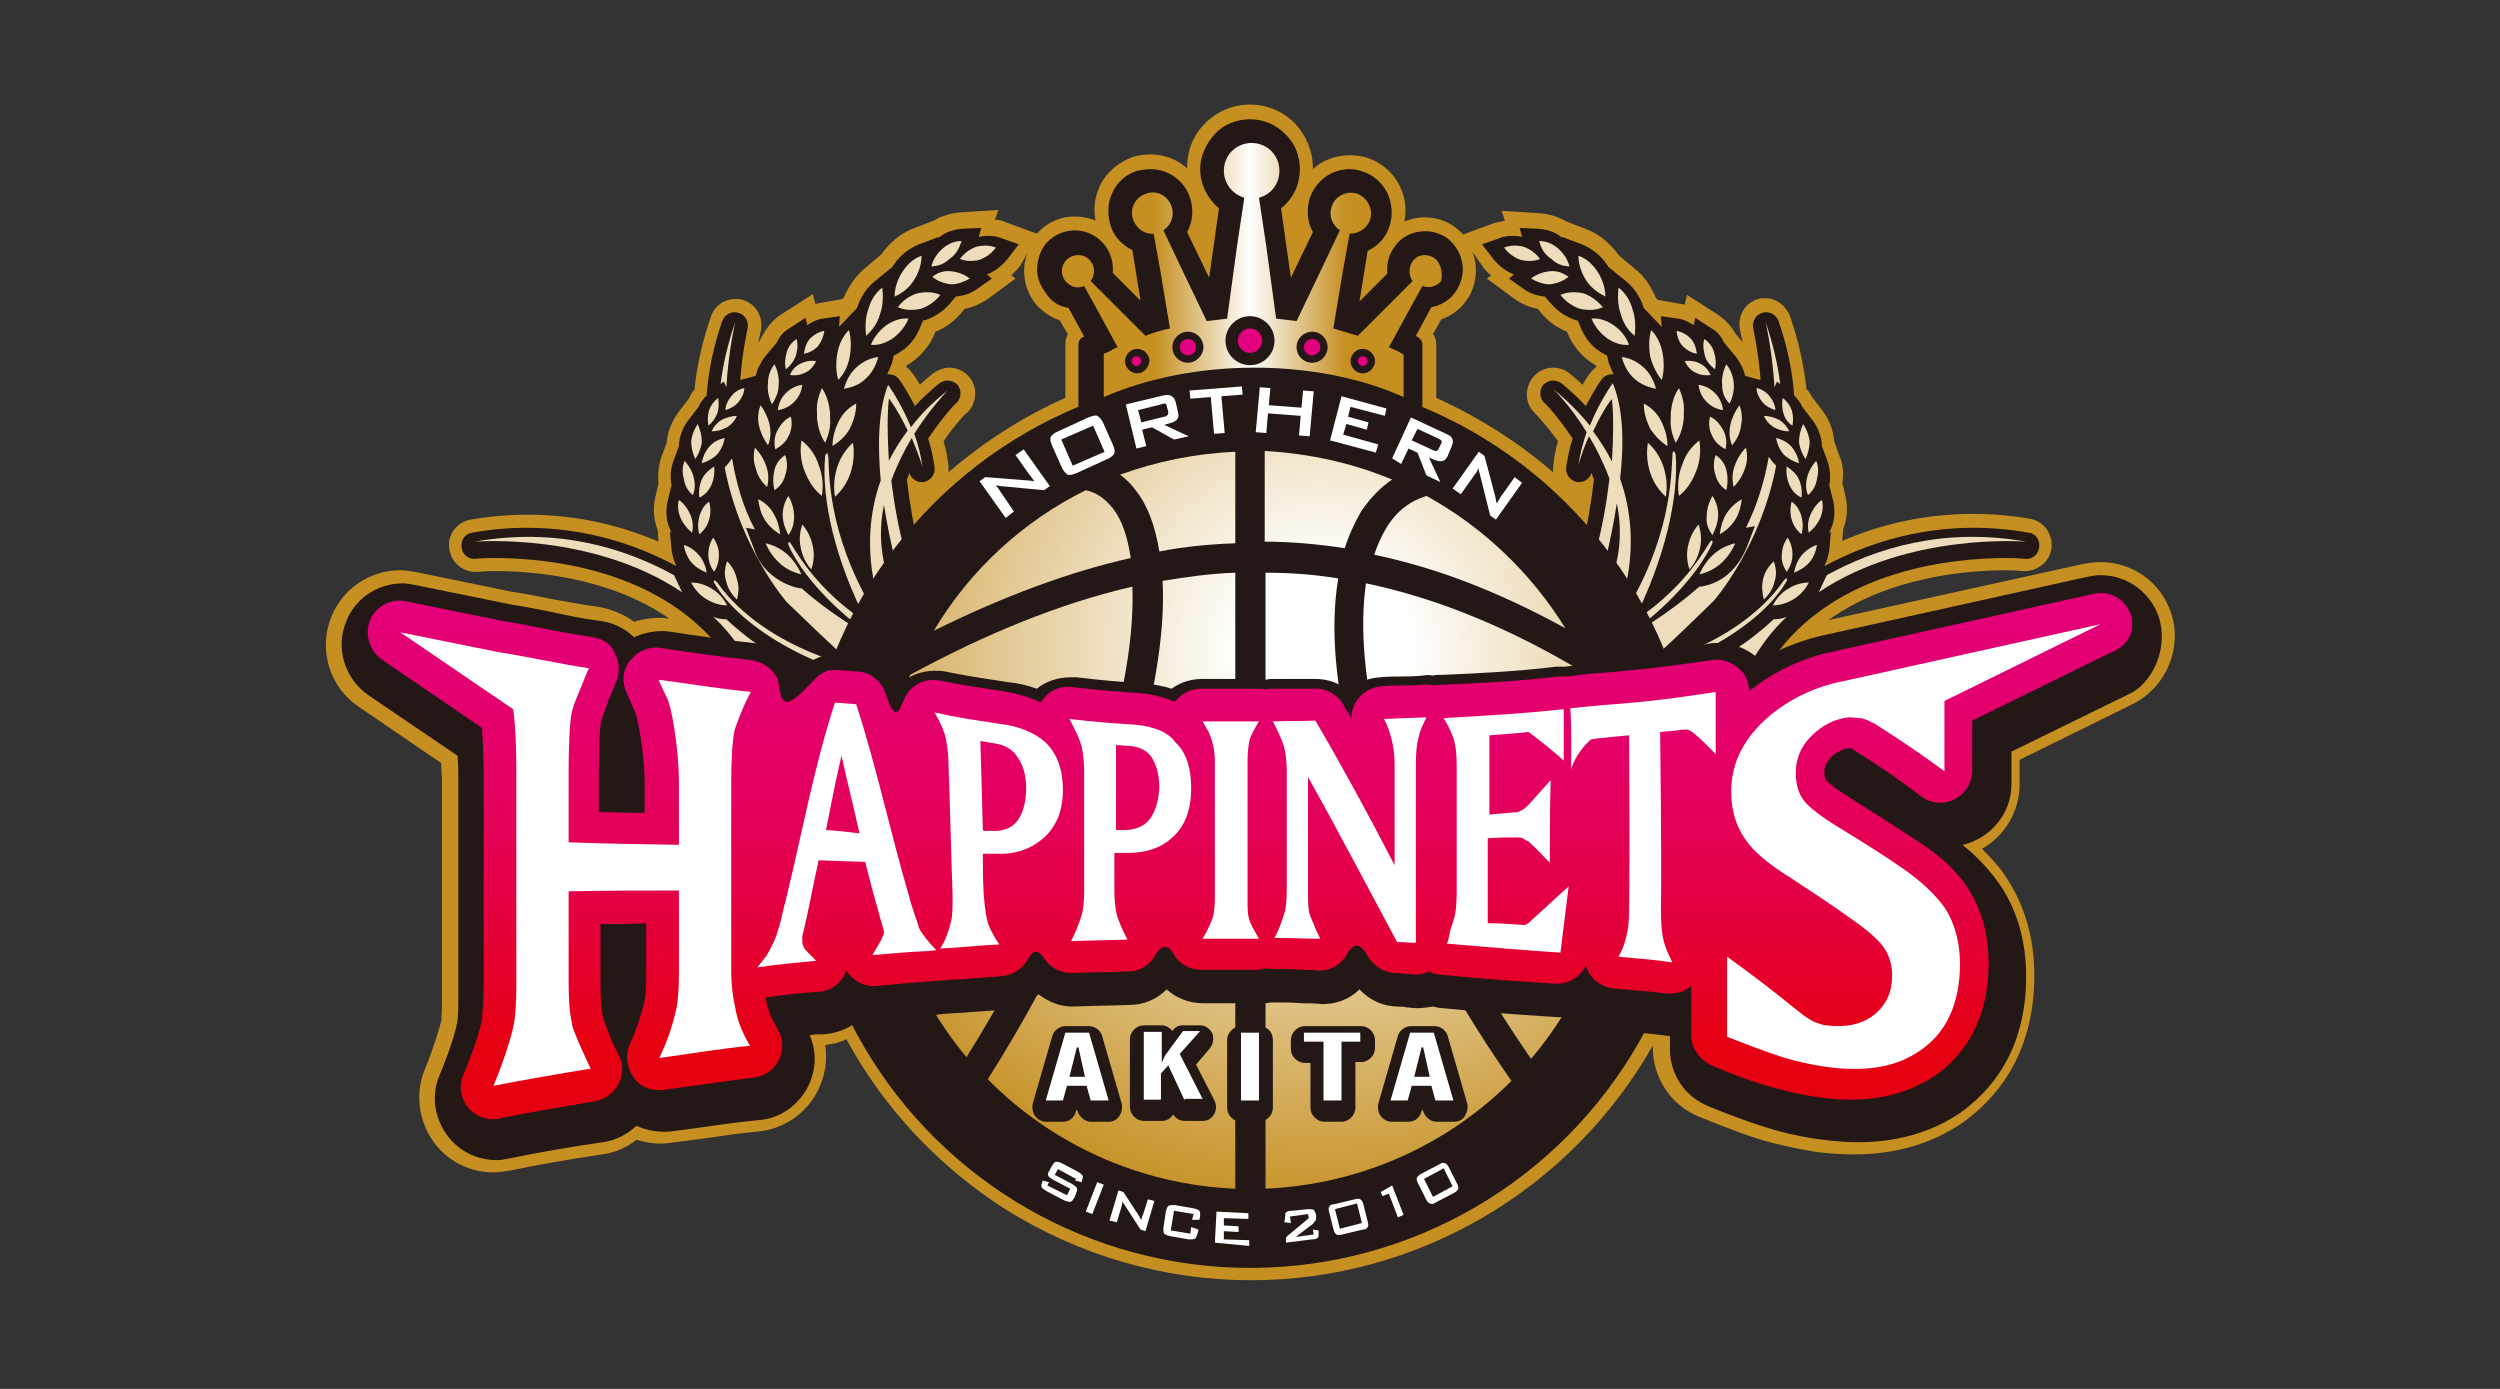
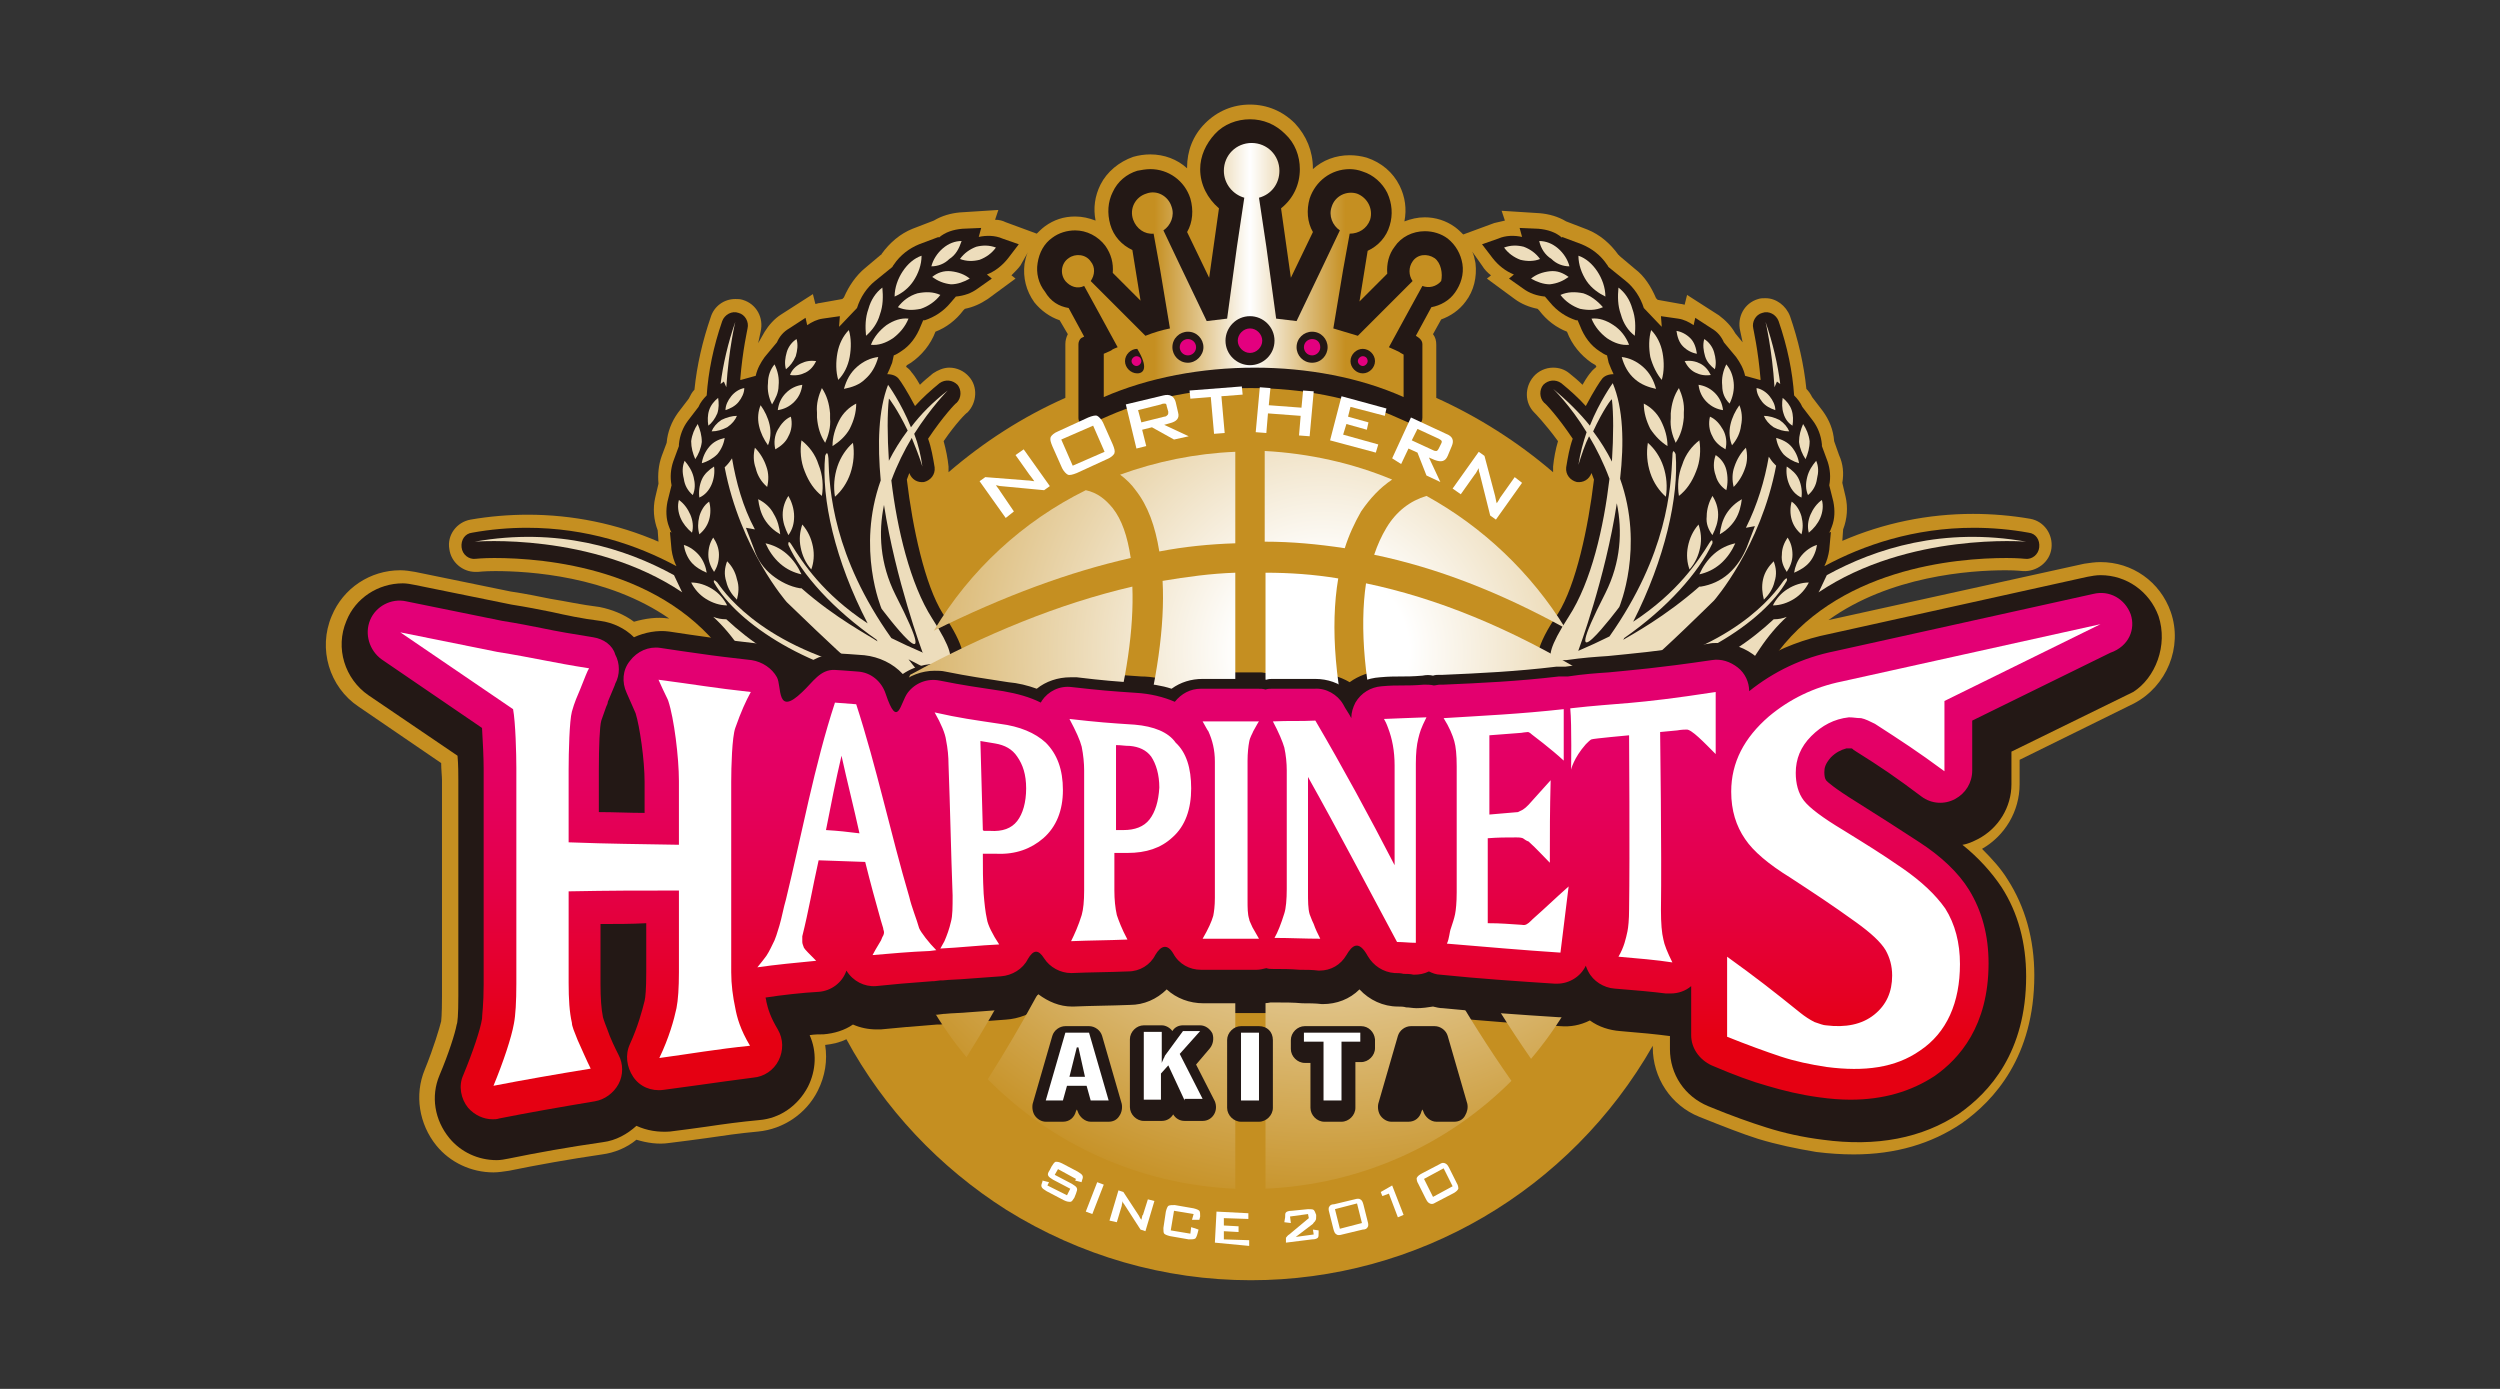
<svg xmlns="http://www.w3.org/2000/svg" version="1.1" id="レイヤー_1" x="0px" y="0px" viewBox="0 0 306 170" style="enable-background:new 0 0 306 170;" xml:space="preserve">
  <rect x="0" y="0" width="306" height="170" fill="#333333" stroke="none" />
  <style type="text/css">
	.st0{fill:#C58F21;}
	.st1{fill:#231815;}
	.st2{fill:#EDDDBC;}
	.st3{fill:url(#SVGID_1_);}
	.st4{fill:url(#SVGID_00000142160669559370032690000013601198425261645451_);}
	.st5{fill:url(#SVGID_00000034800383829282179750000013374729871511149225_);}
	.st6{fill:url(#SVGID_00000066483132870730810930000014249499609955827640_);}
	.st7{fill:url(#SVGID_00000090256005126366138880000005225501737174652850_);}
	.st8{fill:url(#SVGID_00000160879581177021429980000010858640568485950114_);}
	.st9{fill:url(#SVGID_00000107576530524186300800000014439942264305594501_);}
	.st10{fill:url(#SVGID_00000001623469152506001440000016541842895063400586_);}
	.st11{fill:url(#SVGID_00000055680820264484112560000018206429484237844644_);}
	.st12{fill:url(#SVGID_00000091009671714665701040000003926230150478860949_);}
	.st13{fill:url(#SVGID_00000000940806070134694630000004870238142929042095_);}
	.st14{fill:url(#SVGID_00000025403651331302594450000007499855179529865359_);}
	.st15{fill:url(#SVGID_00000039102743822880143740000002574706067969531313_);}
	.st16{fill-rule:evenodd;clip-rule:evenodd;fill:url(#SVGID_00000037682853233738014800000014316700744907788419_);}
	.st17{fill:#FFFFFF;}
	.st18{fill-rule:evenodd;clip-rule:evenodd;fill:#E3007F;}
	.st19{fill:url(#SVGID_00000165934853299189846560000008641187601076970397_);}
</style>
  <g>
    <path class="st0" d="M265.7,74.9c-1.3-3.7-4.7-6.1-8.6-6.1c-0.7,0-1.3,0.1-2,0.2l-31.3,6.9c7.5-5.4,17.3-6.1,21.7-6.1   c1.3,0,2.1,0.1,2.1,0.1c1.7,0.1,3.3-1.1,3.5-2.8c0.2-1.7-0.9-3.3-2.6-3.6c-2.3-0.4-4.7-0.6-7-0.6c-5.5,0-10.9,1.1-16,3.3l0.1-1.4   c0,0,0,0,0,0c0.5-1.3,0.6-2.7,0.3-4l-0.4-1.7c0.2-1.2,0.1-2.3-0.4-3.4l-0.6-1.7c-0.1-1.4-0.6-2.6-1.4-3.7l-1.3-1.7   c-0.2-0.4-0.4-0.7-0.7-1c-0.3-3-1-6-2-8.9c-0.5-1.3-1.7-2.2-3-2.2c-0.3,0-0.6,0-0.9,0.1c-1.7,0.5-2.6,2.2-2.2,3.9   c0,0,0.1,0.5,0.3,1.4l-0.9-1.1c-0.5-0.9-1.2-1.6-2-2.2l-3.9-2.5l-0.3,1.2c-0.1,0-0.3-0.1-0.5-0.1l-2.8-0.5l-0.2-0.2   c-0.6-1.4-1.4-2.7-2.6-3.6l-1.9-1.6c0,0,0-0.1-0.1-0.1c-1-1.4-2.3-2.5-3.8-3.1l-2.6-1c-1-0.6-2.1-0.9-3.2-1l-4.7-0.3l0.4,1.2   c-0.4,0.1-0.9,0.2-1.3,0.3l-3.8,1.4c-0.3-0.3-0.6-0.6-1-0.9c-1.1-0.8-2.4-1.2-3.7-1.2c-0.9,0-1.7,0.2-2.5,0.5   c0.3-1.5,0.1-3-0.6-4.4c-0.8-1.6-2.2-2.8-4-3.4c-0.7-0.2-1.4-0.3-2.1-0.3c-1.7,0-3.3,0.6-4.5,1.7c0,0,0,0,0-0.1   c0-2.1-0.8-4-2.2-5.5c-1.5-1.5-3.4-2.3-5.5-2.3c-2.1,0-4,0.8-5.5,2.3c-1.5,1.5-2.2,3.4-2.2,5.4c0,0,0,0.1,0,0.1   c-1.2-1.1-2.8-1.7-4.5-1.7c-0.7,0-1.4,0.1-2.1,0.3c-1.7,0.6-3.2,1.8-4,3.4c-0.7,1.4-0.9,2.9-0.6,4.4c-0.8-0.3-1.6-0.5-2.5-0.5   c-1.4,0-2.6,0.4-3.7,1.2c-0.4,0.3-0.7,0.6-1,0.9l-3.8-1.4c-0.4-0.2-0.8-0.3-1.3-0.3l0.4-1.2l-4.7,0.3c-1.1,0.1-2.2,0.4-3.2,1   l-2.6,1c-1.5,0.6-2.8,1.7-3.8,3.1c0,0,0,0.1-0.1,0.1l-1.9,1.6c-1.1,0.9-2,2.2-2.6,3.6l-0.2,0.2l-2.8,0.5c-0.2,0-0.3,0.1-0.5,0.1   l-0.3-1.2l-3.9,2.5c-0.8,0.5-1.5,1.3-2,2.1L92.8,42c0.2-0.9,0.3-1.4,0.3-1.4c0.4-1.7-0.5-3.4-2.2-3.9c-0.3-0.1-0.6-0.1-0.9-0.1   c-1.4,0-2.6,0.9-3,2.2c-1,2.9-1.7,5.9-2,8.9c-0.3,0.3-0.5,0.7-0.7,1.1l-1.3,1.7c-0.8,1.1-1.3,2.4-1.4,3.7l-0.6,1.6   c-0.4,1.1-0.5,2.3-0.4,3.4l-0.4,1.7c-0.3,1.3-0.2,2.7,0.3,4c0,0,0,0,0,0l0.1,1.4c-5.1-2.2-10.5-3.3-16-3.3c-2.3,0-4.7,0.2-7,0.6   c-1.7,0.3-2.9,1.9-2.6,3.6c0.2,1.6,1.6,2.8,3.2,2.8c0.1,0,0.2,0,0.3,0c0,0,0.8-0.1,2.1-0.1c4.2,0,13.8,0.6,21.3,5.8c0,0,0,0-0.1,0   c-1.4-0.2-2.8,0-4.2,0.4c-1.2-0.9-2.7-1.5-4.2-1.8c-2.4-0.3-4.1-0.7-6-1l0,0c-1.5-0.3-2.9-0.6-4.9-0.9L50.8,70   c-0.6-0.1-1.2-0.2-1.8-0.2c-3.7,0-7,2.2-8.4,5.6c-1.7,4-0.3,8.7,3.3,11.1L54,93.4c0,0.8,0.1,1.6,0.1,2.1v26.4   c0,2.4-0.1,3.1-0.1,3.1c-0.2,0.8-0.9,3.2-2,5.9c-1.3,3.1-0.7,6.7,1.4,9.3c1.7,2.1,4.3,3.3,7,3.3c0.6,0,1.2-0.1,1.9-0.2   c3.4-0.7,7.3-1.4,11.4-2c1.5-0.2,3-0.8,4.2-1.8c1.3,0.4,2.7,0.6,4,0.4c1.6-0.2,3.2-0.4,4.6-0.6c2-0.3,4.1-0.6,6.3-0.8   c3.1-0.3,5.9-2.2,7.3-5c0.9-1.8,1.2-3.7,0.9-5.6c0.9-0.1,1.8-0.3,2.6-0.7c4.6,8.5,11.4,15.7,19.6,20.9c9,5.6,19.3,8.6,29.9,8.6   c20.4,0,39.1-11,49.2-28.7c0,0,0,0,0,0v0.2c0,3.7,2.2,7.1,5.7,8.5c3,1.2,5.3,2.1,7.2,2.7c2.3,0.7,4.7,1.2,7.1,1.6   c1.6,0.2,3.1,0.3,4.6,0.3c5.1,0,9.5-1.3,13.2-3.8c4-2.8,8.9-8.2,8.9-18.1c0-4.4-1.1-8.4-3.3-11.8c-0.8-1.3-1.9-2.5-3.1-3.7   c2.8-1.6,4.6-4.6,4.6-7.9V93l14-6.9C265.2,84,267.2,79.2,265.7,74.9z M179.4,36.9c1-1.3,1.4-3,1.2-4.7c-0.1-0.5-0.2-1-0.4-1.4   l1.2,1.7c0.3,0.5,0.7,0.9,1.1,1.2l-0.5,0.4l3.4,2.5c0.8,0.6,1.8,1,2.8,1.2l0.2,0.2c0.9,1.2,2.1,2.1,3.4,2.6c0.6,1.6,1.7,2.9,3,3.8   c0.2,0.1,0.3,0.2,0.5,0.3l0.1,0.2c0,0,0,0,0,0c-0.2,0.2-0.5,0.4-0.7,0.7c-0.1,0.1-0.5,0.6-1,1.5c-0.5-0.5-1.1-1-1.6-1.4   c-0.6-0.5-1.3-0.7-2-0.7c-0.9,0-1.8,0.4-2.4,1.1c-1.1,1.3-1.1,3.2,0.1,4.4c0,0,1.3,1.3,2.9,3.5c-0.3,1-0.5,2.1-0.6,3.1   c0,0.2,0,0.5,0,0.7c-4.3-3.7-9.2-6.8-14.3-9.1v-6.5c0-0.5-0.1-0.9-0.4-1.3l1-1.8C177.5,38.7,178.6,38,179.4,36.9z M125.8,30.9   c-0.2,0.4-0.3,0.9-0.4,1.4c-0.2,1.7,0.2,3.3,1.2,4.7c0.8,1,1.9,1.8,3.1,2.2l1,1.7c-0.2,0.4-0.3,0.8-0.3,1.2v6.6   c-5.2,2.3-10,5.4-14.3,9.1c0-0.2,0-0.5,0-0.7c-0.1-1-0.3-2-0.6-3.1c1.5-2.2,2.8-3.5,2.9-3.5c1.2-1.2,1.3-3.2,0.2-4.4   c-0.6-0.7-1.5-1.1-2.4-1.1c-0.7,0-1.4,0.3-2,0.7c-0.6,0.5-1.1,0.9-1.6,1.4c-0.5-0.9-0.9-1.4-1-1.5c-0.2-0.3-0.4-0.5-0.7-0.7   c0,0,0,0,0,0l0.1-0.2c0.2-0.1,0.3-0.2,0.5-0.3c1.3-0.9,2.4-2.2,3-3.8c1.3-0.5,2.5-1.4,3.4-2.6l0.2-0.2c1-0.2,1.9-0.6,2.8-1.2   l3.4-2.5l-0.5-0.4c0.4-0.4,0.8-0.8,1.1-1.2L125.8,30.9z" />
    <path class="st1" d="M188.8,85.5c-0.1,0-0.1-0.1-0.2-0.1c-2.5,0.9-5.3,1.7-8.3,2.1l-0.7,0.1l-0.5-0.4c-0.3-0.2-0.8-0.7-1.6-1.4   c-0.3-0.3-0.7-0.6-0.8-0.8l-3.6-2.4l4.3-0.6c4.2-0.5,7.8-1.3,10.9-2.3c0.3-1.1,1-2.6,2.4-4.6c2.2-3.5,3.7-10.5,4.4-16.4   c-0.1-0.3-0.2-0.5-0.3-0.8c-0.3,0.8-1,1.2-1.8,1.1c-0.8-0.2-1.4-0.9-1.3-1.8c0.2-1.2,0.4-2.4,0.8-3.5c-1.8-2.7-3.4-4.4-3.5-4.4   c-0.6-0.6-0.6-1.6-0.1-2.2c0.6-0.6,1.5-0.7,2.2-0.2c1.1,0.9,2.1,1.8,3,2.8c1-1.9,1.8-3.1,1.9-3.2c0.3-0.5,0.9-0.7,1.5-0.7   c-0.2-0.4-0.4-0.9-0.6-1.4l-0.2-0.9c-0.3-0.1-0.6-0.3-0.9-0.5c-1.1-0.7-1.9-1.8-2.4-3.1l-0.3-0.7c-0.1,0-0.1,0-0.2,0   c-1.2-0.4-2.3-1.1-3.2-2.2l-0.6-0.7c-1-0.1-1.9-0.4-2.7-1l-1.7-1.2l0.6-0.5c-1-0.4-1.9-1.1-2.6-2l-1.3-1.7l2-0.7   c0.9-0.4,2-0.4,2.9-0.2l-0.3-1.1l2.3,0.1c1.1,0.1,2.1,0.4,2.9,1.1l0-0.1l2.4,0.9c1.2,0.5,2.3,1.3,3.1,2.5c0.1,0.1,0.1,0.2,0.2,0.3   l2.1,1.7c1,0.8,1.8,2,2.2,3.3l0,0l2,2.1c0.1,0.1,0.1,0.1,0.2,0.2l-0.1-1.3l2.1,0.3c0.7,0.1,1.3,0.4,1.9,0.8l0.2-0.9l2,1.3   c0.7,0.4,1.2,1,1.5,1.7l1.5,1.8c0.5,0.7,0.9,1.4,1.1,2.3l1.8,0.5c0,0,0,0,0.1,0c-0.3-3.7-0.9-6.2-0.9-6.3c-0.2-0.8,0.3-1.7,1.1-1.9   c0.8-0.3,1.7,0.2,2,1c1.1,3.2,1.7,6.2,1.9,9.1c0.4,0.4,0.8,0.9,1,1.4l0,0l1.3,1.7c0.6,0.8,1,1.8,1.1,2.9c0,0.1,0,0.1,0,0.2l0.7,1.9   c0.3,0.9,0.4,1.9,0.2,2.9l0.5,2c0.2,1,0.2,2.1-0.2,3.1c-0.1,0.3-0.2,0.5-0.3,0.7l0.2-0.1l-0.2,2.2c-0.1,0.7-0.3,1.4-0.6,2   c4.8-2.6,11-4.7,18.3-4.7c2.2,0,4.5,0.2,6.7,0.6c0.9,0.1,1.4,0.9,1.3,1.8c-0.1,0.9-0.9,1.5-1.7,1.4c0,0-0.9-0.1-2.3-0.1   c-6.1,0-21,1.2-28.7,12.5c-3,4.3-4.6,8.6-5.5,10.9c-0.4,1.1-0.6,1.5-0.8,1.9c-2.1,2.9-3.6,4.1-4.9,4.1c0,0,0,0,0,0   c-0.7,0-1.4-0.4-1.8-1c-1.3-2,0.4-6.8,1-7.9c0.4-0.9,3-4.7,4.8-7.4c-3.7,1.9-8.2,3.4-13,4.2c-2.7,3.7-6.1,7.6-10.6,11.1l-0.5,0.4   l-0.7-0.1c-0.4,0-1.2-0.2-2.5-0.5c-0.5-0.1-1.2-0.3-1.4-0.3l-4.3-0.3L180,93C183.4,90.4,186.3,87.9,188.8,85.5z" />
    <path class="st2" d="M194.2,34.4c-0.6-0.9-1-2-1-3.1c0.9,0.3,1.7,1,2.3,1.9c0.6,0.9,1,2,1,3.1C195.7,35.9,194.8,35.3,194.2,34.4z" />
    <path class="st2" d="M196.2,37.6c-0.9,0.4-1.8,0.4-2.8,0.2c-0.9-0.3-1.8-0.9-2.4-1.7c0.9-0.4,1.8-0.4,2.8-0.2   C194.7,36.2,195.5,36.8,196.2,37.6z" />
    <path class="st2" d="M188.4,29.5c0.8,0,1.6,0.3,2.3,0.9c0.7,0.6,1.2,1.4,1.4,2.2c-0.8,0-1.6-0.3-2.2-0.9   C189.1,31.2,188.6,30.4,188.4,29.5z" />
    <path class="st2" d="M192,33.9c-0.7,0.5-1.4,0.8-2.3,0.9c-0.8,0-1.6-0.3-2.3-0.7c0.6-0.5,1.4-0.8,2.3-0.9   C190.6,33.1,191.3,33.4,192,33.9z" />
    <path class="st2" d="M210.6,69c-0.8,0.7-1.7,1.1-2.6,1.3c0.4-0.9,1-1.8,1.8-2.5c0.8-0.7,1.7-1.1,2.6-1.3   C212,67.4,211.4,68.3,210.6,69z" />
    <path class="st2" d="M208.1,67c-0.2,1-0.6,1.9-1.3,2.7c-0.3-0.8-0.4-1.8-0.2-2.8c0.2-1,0.6-1.9,1.3-2.7   C208.2,65.1,208.3,66,208.1,67z" />
    <path class="st2" d="M213.2,61.1c-0.1,0.8-0.3,1.7-0.8,2.5c-0.5,0.8-1.2,1.4-1.9,1.8c0.1-0.8,0.3-1.7,0.8-2.5   C211.8,62.1,212.5,61.5,213.2,61.1z" />
    <path class="st2" d="M208.9,63.2c0-0.9,0.3-1.8,0.7-2.5c0.4,0.6,0.7,1.4,0.7,2.3c0,0.9-0.3,1.7-0.7,2.5   C209.1,64.8,208.8,64.1,208.9,63.2z" />
    <path class="st2" d="M212.2,59.6c-0.2-0.8-0.2-1.7,0.1-2.5c0.3-0.9,0.8-1.7,1.4-2.3c0.2,0.8,0.2,1.7-0.1,2.5   C213.3,58.2,212.8,59,212.2,59.6z" />
    <path class="st2" d="M211.3,60c-0.6-0.4-1.1-1-1.3-1.8c-0.3-0.8-0.3-1.7,0-2.5c0.6,0.4,1.1,1,1.3,1.8   C211.5,58.3,211.5,59.2,211.3,60z" />
    <path class="st2" d="M212,54.5c-0.3-0.7-0.4-1.6-0.2-2.5c0.2-0.9,0.6-1.7,1.1-2.4c0.3,0.7,0.4,1.6,0.2,2.5   C213,53,212.6,53.8,212,54.5z" />
    <path class="st2" d="M209.6,53.4c-0.4-0.7-0.5-1.6-0.3-2.4c0.7,0.3,1.2,0.9,1.6,1.6c0.4,0.7,0.5,1.6,0.3,2.4   C210.5,54.6,209.9,54.1,209.6,53.4z" />
    <path class="st2" d="M210.8,47.2c-0.1-0.9,0.1-1.8,0.5-2.6c0.5,0.6,0.8,1.3,0.9,2.2c0.1,0.9-0.1,1.8-0.5,2.6   C211.1,48.8,210.8,48.1,210.8,47.2z" />
    <path class="st2" d="M207.9,47.1c0.7,0.1,1.4,0.4,2,1c0.6,0.6,0.9,1.3,1,2.1c-0.7-0.1-1.4-0.4-2-1C208.3,48.6,208,47.9,207.9,47.1z   " />
    <path class="st2" d="M208.7,43.6c-0.2-0.7-0.3-1.4-0.1-2.1c0.5,0.3,1,0.9,1.2,1.6c0.2,0.7,0.3,1.4,0.1,2.1   C209.4,44.8,208.9,44.3,208.7,43.6z" />
    <path class="st2" d="M205.2,40.5c0.6,0.1,1.2,0.4,1.7,0.9c0.5,0.5,0.7,1.2,0.8,1.9c-0.6-0.1-1.2-0.4-1.7-0.9   C205.5,41.9,205.3,41.2,205.2,40.5z" />
    <path class="st2" d="M209.4,45.9c-0.7,0.1-1.3,0-1.9-0.3c-0.6-0.3-1-0.8-1.3-1.4c0.7-0.1,1.3,0,1.9,0.3   C208.7,44.8,209.1,45.3,209.4,45.9z" />
    <path class="st2" d="M205.5,60.7c-0.2-1.2-0.1-2.6,0.4-3.8c0.4-1.3,1.2-2.3,2.1-3c0.2,1.2,0.1,2.6-0.4,3.8   C207.1,59,206.4,60,205.5,60.7z" />
    <path class="st2" d="M203.6,57.1c0.4,1.2,0.5,2.5,0.3,3.7c-0.8-0.7-1.5-1.7-1.9-2.9c-0.4-1.2-0.5-2.5-0.3-3.7   C202.5,54.9,203.2,55.9,203.6,57.1z" />
    <path class="st2" d="M206.1,50.5c0,0.2,0,0.4,0,0.6c-0.1,1.2-0.4,2.2-1,3.1c-0.4-0.9-0.7-1.9-0.6-3c0-0.2,0-0.4,0-0.6   c0.1-1.2,0.4-2.2,1-3.1C205.9,48.4,206.2,49.4,206.1,50.5z" />
    <path class="st2" d="M202,52.5c-0.5-1-0.8-2-0.8-3.1c0.8,0.4,1.6,1.1,2.1,2.1c0.5,1,0.8,2,0.8,3.1C203.3,54.1,202.6,53.4,202,52.5z   " />
    <path class="st2" d="M202,43.7c-0.2-1.1-0.2-2.3,0.1-3.3c0.7,0.7,1.2,1.7,1.4,2.8c0.2,1.1,0.2,2.3-0.1,3.3   C202.8,45.8,202.3,44.8,202,43.7z" />
    <path class="st2" d="M200.1,46.4c-0.8-0.7-1.3-1.6-1.6-2.7c0.9,0.1,1.8,0.5,2.6,1.2c0.8,0.7,1.3,1.6,1.6,2.7   C201.8,47.4,200.9,47.1,200.1,46.4z" />
    <path class="st2" d="M198.4,38.5c-0.4-1.1-0.4-2.2-0.3-3.3c0.8,0.6,1.4,1.5,1.7,2.6c0.4,1.1,0.4,2.2,0.3,3.3   C199.3,40.5,198.7,39.6,198.4,38.5z" />
    <path class="st2" d="M199.4,42.2c-0.9,0.1-1.8-0.2-2.7-0.8c-0.8-0.6-1.5-1.4-1.9-2.4c0.9-0.1,1.8,0.2,2.7,0.8   C198.4,40.4,199,41.2,199.4,42.2z" />
    <path class="st2" d="M186.1,31.8c-0.8-0.3-1.5-0.8-2-1.5c0.8-0.3,1.6-0.3,2.4-0.1c0.8,0.3,1.5,0.8,2,1.5   C187.8,32,186.9,32,186.1,31.8z" />
    <path class="st2" d="M223.6,70.4c6-3.3,14.3-5.9,24.4-4.1c0,0-14.4-1.2-25.4,6.2c0-0.1,0.1-0.1,0.1-0.2L223.6,70.4z" />
    <path class="st2" d="M217.2,47.4C217.2,47.4,217.2,47.4,217.2,47.4c-0.3-4.7-1.1-8-1.1-8c0.9,2.6,1.5,5.2,1.8,7.6l-0.4-0.3   L217.2,47.4z" />
    <path class="st2" d="M212.2,79.6c1.9-1.2,3.5-2.5,4.9-3.8c0.6,0,1.1-0.1,1.6-0.3c-1.2,1.1-2.3,2.4-3.3,3.9   c-4.2,6.1-5.8,12-6.3,12.7c-5.9,7.9-4.5,0-3-3.2C206.7,87.8,211.1,81.3,212.2,79.6z" />
    <path class="st2" d="M218.8,72.1c0.8-0.5,1.7-0.8,2.6-0.8c-0.4,0.8-1,1.5-1.8,2c-0.8,0.5-1.7,0.8-2.6,0.8   C217.4,73.3,218,72.6,218.8,72.1z" />
    <path class="st2" d="M215.8,70.9c0.2-0.9,0.7-1.6,1.3-2.2c0.3,0.8,0.4,1.6,0.1,2.5c-0.2,0.9-0.7,1.6-1.3,2.2   C215.7,72.6,215.6,71.8,215.8,70.9z" />
    <path class="st2" d="M219.6,70.1c0.1-0.7,0.4-1.5,0.9-2.1c0.5-0.6,1.2-1.1,1.9-1.3c-0.1,0.7-0.4,1.5-0.9,2.1   C221,69.4,220.3,69.8,219.6,70.1z" />
    <path class="st2" d="M218.1,67.9c0-0.8,0.3-1.5,0.7-2.1c0.4,0.6,0.6,1.3,0.6,2.1c0,0.8-0.3,1.5-0.7,2.1   C218.3,69.4,218,68.7,218.1,67.9z" />
    <path class="st2" d="M221.4,65.2c-0.2-0.7-0.1-1.5,0.2-2.2c0.3-0.7,0.8-1.4,1.4-1.8c0.2,0.7,0.1,1.5-0.2,2.2   C222.5,64.1,222,64.7,221.4,65.2z" />
    <path class="st2" d="M220.5,65.4c-0.6-0.5-1-1.1-1.2-1.8c-0.2-0.7-0.2-1.5,0-2.2c0.6,0.4,1,1.1,1.2,1.8   C220.7,64,220.7,64.7,220.5,65.4z" />
    <path class="st2" d="M221.3,60.6c-0.3-0.7-0.3-1.4-0.1-2.2c0.2-0.8,0.6-1.4,1.1-2c0.3,0.7,0.3,1.4,0.1,2.2   C222.3,59.4,221.9,60.1,221.3,60.6z" />
    <path class="st2" d="M219,59.3c-0.3-0.7-0.4-1.5-0.3-2.2c0.6,0.4,1.2,0.9,1.5,1.6c0.3,0.7,0.4,1.5,0.3,2.2   C219.8,60.6,219.3,60,219,59.3z" />
    <path class="st2" d="M220.2,54.1c0-0.8,0.2-1.5,0.5-2.2c0.4,0.6,0.7,1.3,0.8,2.1c0,0.8-0.2,1.5-0.5,2.2   C220.6,55.6,220.3,54.9,220.2,54.1z" />
    <path class="st2" d="M219.3,54.7c0.5,0.6,0.8,1.3,0.9,2c-0.7-0.2-1.4-0.6-1.9-1.1c-0.5-0.6-0.8-1.3-0.9-2   C218.1,53.8,218.8,54.1,219.3,54.7z" />
    <path class="st2" d="M218.3,50.6c-0.2-0.6-0.2-1.3-0.1-1.9c0.5,0.4,0.9,0.9,1.1,1.5c0.2,0.6,0.2,1.3,0.1,1.9   C218.9,51.8,218.5,51.3,218.3,50.6z" />
    <path class="st2" d="M216.6,48.5c0.4,0.5,0.7,1.1,0.7,1.7c-0.6-0.2-1.2-0.5-1.6-1c-0.4-0.5-0.7-1.1-0.7-1.7   C215.6,47.6,216.2,48,216.6,48.5z" />
    <path class="st2" d="M217.1,52.3c-0.6-0.4-1-0.9-1.2-1.4c0.6,0,1.3,0.2,1.9,0.5c0.6,0.4,1,0.9,1.2,1.4   C218.3,52.8,217.7,52.6,217.1,52.3z" />
    <path class="st2" d="M189.7,84.1c0.8,0,1.6,0,2.3-0.1c-2.9,3.2-6.6,6.5-11.1,9.9c0.3,0,3.3,0.8,4,0.9c4.1-3.3,7.6-7.1,10.5-11.1   c11.5-1.6,20.5-7.6,23.3-12.6c0,0,0.2-0.7-0.4,0c-0.4,0.5-4.7,7.6-18.1,10.7c0.7-0.3,1.3-0.7,1.8-1c1.1-0.7,7.8-7.3,7.8-7.3   s5.7-6.5,7.6-16.5c-0.1-0.1-0.1-0.1-0.2-0.2c-0.3-0.3-0.5-0.6-0.7-0.9c-0.5,2.9-1.4,5.9-2.8,8.7l1.1-0.2l-1,2.6   c-0.5,1.2-1.2,2.3-2.2,3.2c-1,0.9-2.2,1.4-3.4,1.6l-0.2,0c-4.2,3.7-8.3,5.9-9.3,6.5c0-0.1,0.1-0.1,0.1-0.2c5.3-3.7,9.1-8,10.8-11.6   c0,0,0.1-0.8-0.4,0c-1.3,2.1-3.8,6-9.3,9.6c3.9-7.7,5.6-15.3,5.2-20.5c0,0-0.4-1-0.4,0.3c-0.2,3.9-0.6,11.9-7.7,22   c-1.2,0.6-2.5,1.2-3.9,1.8c0.1,0,0.1-0.1,0.1-0.1s3.3-8.8,4.7-18c0.7,3.4,0.5,7.2-1.4,11c-6.4,12.5,1.7,1.7,1.7,1.7   s3.1-7.3,0.1-15.7c0.5-4.4,0.4-8.6-0.9-11.7c0,0-1.6,2.2-2.8,5.2c-1.2-1.5-2.7-3-4.5-4.5c0,0,2.1,2,4.1,5.3c-0.4,1.2-0.8,2.6-1,4   c0.4-1.3,0.8-2.5,1.3-3.5c0.9,1.5,1.8,3.3,2.5,5.2c-0.7,5.9-2.2,12.6-5,16.9c-2.4,3.7-2.5,5-1.9,5.2c-3.5,1.2-7.7,2.2-12.5,2.8   c0.2,0.2,2,1.9,2.4,2.2c3.1-0.5,6.1-1.3,9-2.4C189.2,83.6,189.5,83.8,189.7,84.1z M197.3,56.5c-0.6-1.2-1.4-2.5-2.3-3.7   c1.2-2.6,2.3-4.1,2.3-3.9C197.5,50.6,197.5,53.3,197.3,56.5z M189.5,83.3c1.9-0.7,3.7-1.6,5.4-2.5c-0.6,0.8-1.2,1.5-1.9,2.3   C191.9,83.1,190.7,83.2,189.5,83.3z" />
    <path class="st1" d="M130.8,37.7l1.9,3.5l-0.2,0.1c-0.3,0.1-0.5,0.5-0.5,0.8v9.1c0,0.3,0.2,0.6,0.4,0.7c0.3,0.2,0.6,0.2,0.8,0.1   l2.5-1.1c5-2.2,11.2-3.4,17.4-3.4c6.3,0,12.2,1.2,17.2,3.3l2.5,1.1c0.1,0.1,0.2,0.1,0.4,0.1c0.2,0,0.3,0,0.5-0.1   c0.3-0.2,0.4-0.4,0.4-0.8v-9c0-0.3-0.2-0.6-0.5-0.8l-0.3-0.2l1.9-3.5c1.1-0.2,2.2-0.8,2.9-1.8c0.7-1,1.1-2.2,0.9-3.5   c-0.2-1.2-0.8-2.3-1.8-3.1c-0.8-0.6-1.8-0.9-2.8-0.9c-1.5,0-2.9,0.7-3.7,1.9c-0.7,0.9-1,2.1-0.9,3.3l-3.4,3.4l1-6.2   c1.3-0.6,2.3-1.7,2.7-3.1c0.4-1.3,0.3-2.7-0.3-4c-0.6-1.2-1.7-2.2-3-2.6c-0.5-0.2-1.1-0.3-1.6-0.3c-2.3,0-4.2,1.5-4.9,3.6   c-0.4,1.4-0.3,2.9,0.4,4.1l-2.7,5.6l-1.2-8.5c1.5-1.2,2.3-2.9,2.3-4.8c0-1.6-0.6-3.2-1.8-4.3c-1.2-1.2-2.7-1.8-4.3-1.8   c-1.6,0-3.2,0.6-4.3,1.8c-1.1,1.2-1.8,2.7-1.8,4.3c0,1.9,0.9,3.6,2.3,4.8l-1.2,8.5l-2.7-5.6c0.7-1.2,0.8-2.7,0.4-4.1   c-0.7-2.2-2.7-3.6-4.9-3.6c-0.5,0-1.1,0.1-1.6,0.2c-1.3,0.4-2.4,1.3-3,2.6c-0.6,1.2-0.7,2.6-0.3,4c0.4,1.4,1.4,2.5,2.7,3.1l1,6.2   l-3.4-3.4c0.1-1.2-0.2-2.3-0.9-3.3c-0.9-1.2-2.3-1.9-3.7-1.9c-1,0-2,0.3-2.8,0.9c-1,0.7-1.6,1.8-1.8,3.1c-0.2,1.2,0.1,2.5,0.9,3.5   C128.6,36.9,129.6,37.5,130.8,37.7z" />
    <path class="st1" d="M117.3,85.5c0.1,0,0.1-0.1,0.2-0.1c2.5,0.9,5.3,1.7,8.3,2.1l0.7,0.1l0.5-0.4c0.3-0.2,0.8-0.7,1.6-1.4   c0.3-0.3,0.7-0.6,0.8-0.8l3.6-2.4l-4.3-0.6c-4.2-0.5-7.8-1.3-10.9-2.3c-0.3-1.1-1-2.6-2.4-4.6c-2.2-3.5-3.7-10.5-4.4-16.4   c0.1-0.3,0.2-0.5,0.3-0.8c0.3,0.8,1,1.2,1.8,1.1c0.8-0.2,1.4-0.9,1.3-1.8c-0.2-1.2-0.4-2.4-0.8-3.5c1.8-2.7,3.4-4.4,3.5-4.4   c0.6-0.6,0.6-1.6,0.1-2.2c-0.6-0.6-1.5-0.7-2.2-0.2c-1.1,0.9-2.1,1.8-3,2.8c-1-1.9-1.8-3.1-1.9-3.2c-0.3-0.5-0.9-0.7-1.5-0.7   c0.2-0.4,0.4-0.9,0.6-1.4l0.2-0.9c0.3-0.1,0.6-0.3,0.9-0.5c1.1-0.7,1.9-1.8,2.4-3.1l0.3-0.7c0.1,0,0.1,0,0.2,0   c1.2-0.4,2.3-1.1,3.2-2.2l0.6-0.7c1-0.1,1.9-0.4,2.7-1l1.7-1.2l-0.6-0.5c1-0.4,1.9-1.1,2.6-2l1.3-1.7l-2-0.7   c-0.9-0.4-2-0.4-2.9-0.2l0.3-1.1l-2.3,0.1c-1.1,0.1-2.1,0.4-2.9,1.1l0-0.1l-2.4,0.9c-1.2,0.5-2.3,1.3-3.1,2.5   c-0.1,0.1-0.1,0.2-0.2,0.3l-2.1,1.7c-1,0.8-1.8,2-2.2,3.3l0,0l-2,2.1c-0.1,0.1-0.1,0.1-0.2,0.2l0.1-1.3l-2.1,0.3   c-0.7,0.1-1.3,0.4-1.9,0.8l-0.2-0.9l-2,1.3c-0.7,0.4-1.2,1-1.5,1.7l-1.5,1.8c-0.5,0.7-0.9,1.4-1.1,2.3l-1.8,0.5c0,0,0,0-0.1,0   c0.3-3.7,0.9-6.2,0.9-6.3c0.2-0.8-0.3-1.7-1.1-1.9c-0.8-0.3-1.7,0.2-2,1c-1.1,3.2-1.7,6.2-1.9,9.1c-0.4,0.4-0.8,0.9-1,1.4l0,0   l-1.3,1.7c-0.6,0.8-1,1.8-1.1,2.9c0,0.1,0,0.1,0,0.2l-0.7,1.9c-0.3,0.9-0.4,1.9-0.2,2.9l-0.5,2c-0.2,1-0.2,2.1,0.2,3.1   c0.1,0.3,0.2,0.5,0.3,0.7l-0.2-0.1l0.2,2.2c0.1,0.7,0.3,1.4,0.6,2c-4.8-2.6-11-4.7-18.3-4.7c-2.2,0-4.5,0.2-6.7,0.6   c-0.9,0.1-1.4,0.9-1.3,1.8c0.1,0.9,0.9,1.5,1.7,1.4c0,0,0.9-0.1,2.3-0.1c6.1,0,21,1.2,28.7,12.5c3,4.3,4.6,8.6,5.5,10.9   c0.4,1.1,0.6,1.5,0.8,1.9c2.1,2.9,3.6,4.1,4.9,4.1h0c0.7,0,1.4-0.4,1.8-1c1.3-2-0.4-6.8-1-7.9c-0.4-0.9-3-4.7-4.8-7.4   c3.7,1.9,8.2,3.4,13,4.2c2.7,3.7,6.1,7.6,10.6,11.1l0.5,0.4l0.7-0.1c0.4,0,1.2-0.2,2.5-0.5c0.5-0.1,1.2-0.3,1.4-0.3l4.3-0.3   l-3.5-2.6C122.7,90.4,119.8,87.9,117.3,85.5z" />
    <path class="st2" d="M111.8,34.4c0.6-0.9,1-2,1-3.1c-0.9,0.3-1.7,1-2.3,1.9c-0.6,0.9-1,2-1,3.1C110.4,35.9,111.2,35.3,111.8,34.4z" />
    <path class="st2" d="M109.9,37.6c0.9,0.4,1.8,0.4,2.8,0.2c0.9-0.3,1.8-0.9,2.4-1.7c-0.9-0.4-1.8-0.4-2.8-0.2   C111.3,36.2,110.5,36.8,109.9,37.6z" />
    <path class="st2" d="M117.7,29.5c-0.8,0-1.6,0.3-2.3,0.9c-0.7,0.6-1.2,1.4-1.4,2.2c0.8,0,1.6-0.3,2.2-0.9   C117,31.2,117.4,30.4,117.7,29.5z" />
    <path class="st2" d="M114.1,33.9c0.7,0.5,1.4,0.8,2.3,0.9c0.8,0,1.6-0.3,2.3-0.7c-0.6-0.5-1.4-0.8-2.3-0.9   C115.5,33.1,114.7,33.4,114.1,33.9z" />
    <path class="st2" d="M95.5,69c0.8,0.7,1.7,1.1,2.6,1.3c-0.4-0.9-1-1.8-1.8-2.5c-0.8-0.7-1.7-1.1-2.6-1.3   C94.1,67.4,94.7,68.3,95.5,69z" />
    <path class="st2" d="M98,67c0.2,1,0.6,1.9,1.3,2.7c0.3-0.8,0.4-1.8,0.2-2.8c-0.2-1-0.6-1.9-1.3-2.7C97.9,65.1,97.8,66,98,67z" />
    <path class="st2" d="M92.8,61.1c0.1,0.8,0.3,1.7,0.8,2.5c0.5,0.8,1.2,1.4,1.9,1.8c-0.1-0.8-0.3-1.7-0.8-2.5   C94.3,62.1,93.6,61.5,92.8,61.1z" />
    <path class="st2" d="M97.2,63.2c0-0.9-0.3-1.8-0.7-2.5c-0.4,0.6-0.7,1.4-0.7,2.3c0,0.9,0.3,1.7,0.7,2.5   C97,64.8,97.2,64.1,97.2,63.2z" />
    <path class="st2" d="M93.9,59.6c0.2-0.8,0.2-1.7-0.1-2.5c-0.3-0.9-0.8-1.7-1.4-2.3c-0.2,0.8-0.2,1.7,0.1,2.5   C92.7,58.2,93.2,59,93.9,59.6z" />
-     <path class="st2" d="M94.8,60c0.6-0.4,1.1-1,1.3-1.8c0.3-0.8,0.3-1.7,0-2.5c-0.6,0.4-1.1,1-1.3,1.8C94.6,58.3,94.6,59.2,94.8,60z" />
    <path class="st2" d="M94,54.5c0.3-0.7,0.4-1.6,0.2-2.5c-0.2-0.9-0.6-1.7-1.1-2.4c-0.3,0.7-0.4,1.6-0.2,2.5   C93.1,53,93.5,53.8,94,54.5z" />
    <path class="st2" d="M96.5,53.4c0.4-0.7,0.5-1.6,0.3-2.4c-0.7,0.3-1.2,0.9-1.6,1.6c-0.4,0.7-0.5,1.6-0.3,2.4   C95.6,54.6,96.2,54.1,96.5,53.4z" />
    <path class="st2" d="M95.3,47.2c0.1-0.9-0.1-1.8-0.5-2.6C94.3,45.2,94,46,94,46.9c-0.1,0.9,0.1,1.8,0.5,2.6   C94.9,48.8,95.3,48.1,95.3,47.2z" />
    <path class="st2" d="M98.2,47.1c-0.7,0.1-1.4,0.4-2,1c-0.6,0.6-0.9,1.3-1,2.1c0.7-0.1,1.4-0.4,2-1C97.8,48.6,98.1,47.9,98.2,47.1z" />
    <path class="st2" d="M97.4,43.6c0.2-0.7,0.3-1.4,0.1-2.1c-0.5,0.3-1,0.9-1.2,1.6c-0.2,0.7-0.3,1.4-0.1,2.1   C96.7,44.8,97.1,44.3,97.4,43.6z" />
-     <path class="st2" d="M100.9,40.5c-0.6,0.1-1.2,0.4-1.7,0.9c-0.5,0.5-0.7,1.2-0.8,1.9c0.6-0.1,1.2-0.4,1.7-0.9   C100.5,41.9,100.8,41.2,100.9,40.5z" />
    <path class="st2" d="M96.7,45.9c0.7,0.1,1.3,0,1.9-0.3c0.6-0.3,1-0.8,1.3-1.4c-0.7-0.1-1.3,0-1.9,0.3   C97.4,44.8,96.9,45.3,96.7,45.9z" />
    <path class="st2" d="M100.6,60.7c0.2-1.2,0.1-2.6-0.4-3.8c-0.4-1.3-1.2-2.3-2.1-3c-0.2,1.2-0.1,2.6,0.4,3.8   C99,59,99.7,60,100.6,60.7z" />
    <path class="st2" d="M102.5,57.1c-0.4,1.2-0.5,2.5-0.3,3.7c0.8-0.7,1.5-1.7,1.9-2.9c0.4-1.2,0.5-2.5,0.3-3.7   C103.6,54.9,102.9,55.9,102.5,57.1z" />
    <path class="st2" d="M100,50.5c0,0.2,0,0.4,0,0.6c0.1,1.2,0.4,2.2,1,3.1c0.4-0.9,0.7-1.9,0.6-3c0-0.2,0-0.4,0-0.6   c-0.1-1.2-0.4-2.2-1-3.1C100.2,48.4,99.9,49.4,100,50.5z" />
    <path class="st2" d="M104,52.5c0.5-1,0.8-2,0.8-3.1c-0.8,0.4-1.6,1.1-2.1,2.1c-0.5,1-0.8,2-0.8,3.1C102.7,54.1,103.5,53.4,104,52.5   z" />
    <path class="st2" d="M104,43.7c0.2-1.1,0.2-2.3-0.1-3.3c-0.7,0.7-1.2,1.7-1.4,2.8c-0.2,1.1-0.2,2.3,0.1,3.3   C103.3,45.8,103.8,44.8,104,43.7z" />
    <path class="st2" d="M105.9,46.4c0.8-0.7,1.3-1.6,1.6-2.7c-0.9,0.1-1.8,0.5-2.6,1.2c-0.8,0.7-1.3,1.6-1.6,2.7   C104.3,47.4,105.2,47.1,105.9,46.4z" />
    <path class="st2" d="M107.7,38.5c0.4-1.1,0.4-2.2,0.3-3.3c-0.8,0.6-1.4,1.5-1.7,2.6c-0.4,1.1-0.4,2.2-0.3,3.3   C106.7,40.5,107.4,39.6,107.7,38.5z" />
    <path class="st2" d="M106.6,42.2c0.9,0.1,1.8-0.2,2.7-0.8c0.8-0.6,1.5-1.4,1.9-2.4c-0.9-0.1-1.8,0.2-2.7,0.8   C107.7,40.4,107,41.2,106.6,42.2z" />
    <path class="st2" d="M119.9,31.8c0.8-0.3,1.5-0.8,2-1.5c-0.8-0.3-1.6-0.3-2.4-0.1c-0.8,0.3-1.5,0.8-2,1.5   C118.3,32,119.1,32,119.9,31.8z" />
    <path class="st2" d="M82.5,70.4c-6-3.3-14.3-5.9-24.4-4.1c0,0,14.4-1.2,25.4,6.2c0-0.1-0.1-0.1-0.1-0.2L82.5,70.4z" />
    <path class="st2" d="M88.9,47.4C88.9,47.4,88.9,47.4,88.9,47.4c0.3-4.7,1.1-8,1.1-8c-0.9,2.6-1.5,5.2-1.8,7.6l0.4-0.3L88.9,47.4z" />
    <path class="st2" d="M93.8,79.6c-1.9-1.2-3.5-2.5-4.9-3.8c-0.6,0-1.1-0.1-1.6-0.3c1.2,1.1,2.3,2.4,3.3,3.9c4.2,6.1,5.8,12,6.3,12.7   c5.9,7.9,4.5,0,3-3.2C99.4,87.8,95,81.3,93.8,79.6z" />
    <path class="st2" d="M87.2,72.1c-0.8-0.5-1.7-0.8-2.6-0.8c0.4,0.8,1,1.5,1.8,2c0.8,0.5,1.7,0.8,2.6,0.8   C88.6,73.3,88,72.6,87.2,72.1z" />
    <path class="st2" d="M90.2,70.9C90,70,89.6,69.3,89,68.7c-0.3,0.8-0.4,1.6-0.1,2.5c0.2,0.9,0.7,1.6,1.3,2.2   C90.4,72.6,90.5,71.8,90.2,70.9z" />
    <path class="st2" d="M86.5,70.1c-0.1-0.7-0.4-1.5-0.9-2.1c-0.5-0.6-1.2-1.1-1.9-1.3c0.1,0.7,0.4,1.5,0.9,2.1   C85.1,69.4,85.8,69.8,86.5,70.1z" />
    <path class="st2" d="M88,67.9c0-0.8-0.3-1.5-0.7-2.1c-0.4,0.6-0.6,1.3-0.6,2.1c0,0.8,0.3,1.5,0.7,2.1C87.8,69.4,88,68.7,88,67.9z" />
    <path class="st2" d="M84.7,65.2c0.2-0.7,0.1-1.5-0.2-2.2c-0.3-0.7-0.8-1.4-1.4-1.8c-0.2,0.7-0.1,1.5,0.2,2.2   C83.6,64.1,84.1,64.7,84.7,65.2z" />
    <path class="st2" d="M85.6,65.4c0.6-0.5,1-1.1,1.2-1.8c0.2-0.7,0.2-1.5,0-2.2c-0.6,0.4-1,1.1-1.2,1.8C85.4,64,85.4,64.7,85.6,65.4z   " />
    <path class="st2" d="M84.8,60.6c0.3-0.7,0.3-1.4,0.1-2.2c-0.2-0.8-0.6-1.4-1.1-2c-0.3,0.7-0.3,1.4-0.1,2.2   C83.8,59.4,84.2,60.1,84.8,60.6z" />
    <path class="st2" d="M87.1,59.3c0.3-0.7,0.4-1.5,0.3-2.2c-0.6,0.4-1.2,0.9-1.5,1.6c-0.3,0.7-0.4,1.5-0.3,2.2   C86.3,60.6,86.8,60,87.1,59.3z" />
    <path class="st2" d="M85.9,54.1c0-0.8-0.2-1.5-0.5-2.2c-0.4,0.6-0.7,1.3-0.8,2.1c0,0.8,0.2,1.5,0.5,2.2   C85.5,55.6,85.8,54.9,85.9,54.1z" />
    <path class="st2" d="M86.8,54.7c-0.5,0.6-0.8,1.3-0.9,2c0.7-0.2,1.4-0.6,1.9-1.1c0.5-0.6,0.8-1.3,0.9-2   C87.9,53.8,87.3,54.1,86.8,54.7z" />
    <path class="st2" d="M87.8,50.6c0.2-0.6,0.2-1.3,0.1-1.9c-0.5,0.4-0.9,0.9-1.1,1.5c-0.2,0.6-0.2,1.3-0.1,1.9   C87.1,51.8,87.5,51.3,87.8,50.6z" />
    <path class="st2" d="M89.5,48.5c-0.4,0.5-0.7,1.1-0.7,1.7c0.6-0.2,1.2-0.5,1.6-1c0.4-0.5,0.7-1.1,0.7-1.7   C90.5,47.6,89.9,48,89.5,48.5z" />
    <path class="st2" d="M89,52.3c0.6-0.4,1-0.9,1.2-1.4c-0.6,0-1.3,0.2-1.9,0.5c-0.6,0.4-1,0.9-1.2,1.4C87.8,52.8,88.4,52.6,89,52.3z" />
    <path class="st2" d="M117.1,83.5c2.8,1.1,5.8,1.9,9,2.4c0.4-0.3,2.2-2,2.4-2.2c-4.9-0.6-9-1.6-12.5-2.8c0.6-0.2,0.5-1.5-1.9-5.2   c-2.7-4.2-4.3-11-5-16.9c0.7-1.9,1.6-3.7,2.5-5.2c0.4,1,0.9,2.2,1.3,3.5c-0.2-1.4-0.5-2.7-1-4c2.1-3.3,4.1-5.3,4.1-5.3   c-1.8,1.4-3.3,2.9-4.5,4.5c-1.2-3-2.8-5.2-2.8-5.2c-1.2,3.1-1.3,7.3-0.9,11.7c-3,8.4,0.1,15.7,0.1,15.7s8.1,10.8,1.7-1.7   c-1.9-3.8-2.1-7.6-1.4-11c1.4,9.1,4.7,18,4.7,18s0,0,0.1,0.1c-1.4-0.6-2.7-1.2-3.9-1.8c-7.1-10-7.6-18.1-7.7-22   c-0.1-1.2-0.4-0.3-0.4-0.3c-0.5,5.2,1.2,12.8,5.2,20.5c-5.5-3.6-8-7.5-9.3-9.6c-0.5-0.8-0.4,0-0.4,0c1.6,3.6,5.5,7.9,10.8,11.6   c0,0.1,0.1,0.1,0.1,0.2c-1-0.7-5.1-2.8-9.3-6.5l-0.2,0c-1.2-0.2-2.4-0.8-3.4-1.6c-1-0.8-1.8-1.9-2.2-3.2l-1-2.6l1.1,0.2   c-1.5-2.8-2.3-5.8-2.8-8.7c-0.2,0.3-0.4,0.6-0.7,0.9c-0.1,0.1-0.1,0.1-0.2,0.2c1.9,10,7.6,16.5,7.6,16.5s6.7,6.5,7.8,7.3   c0.5,0.3,1.1,0.7,1.8,1c-13.4-3.2-17.7-10.2-18.1-10.7c-0.6-0.6-0.4,0-0.4,0c2.8,5,11.8,11,23.3,12.6c2.9,4,6.4,7.8,10.5,11.1   c0.7-0.1,3.6-0.8,4-0.9c-4.5-3.4-8.1-6.7-11.1-9.9c0.8,0,1.5,0.1,2.3,0.1C116.6,83.8,116.9,83.6,117.1,83.5z M108.8,48.8   c0-0.1,1.1,1.4,2.3,3.9c-0.9,1.2-1.7,2.5-2.3,3.7C108.6,53.3,108.6,50.6,108.8,48.8z M113.1,83c-0.7-0.8-1.3-1.5-1.9-2.3   c1.7,0.9,3.5,1.8,5.4,2.5C115.4,83.2,114.2,83.1,113.1,83z" />
    <path class="st1" d="M264.2,75.4c-1.1-3-3.9-5-7.1-5c-0.5,0-1.1,0.1-1.6,0.2l-31.6,7c-3,0.6-5.9,1.7-8.4,3.2   c-0.1-0.1-0.2-0.2-0.4-0.3c-1.4-1.2-3.1-1.8-4.9-1.8c-0.4,0-0.7,0-1.1,0.1c-6.7,1-9.4,1.2-12.3,1.5l0,0c-1.5,0.1-3,0.2-5.1,0.5   c0,0-0.1,0-0.1,0c-0.4,0-0.7,0-1.1,0c-5,0.6-9.3,0.8-13.8,1l-0.4,0c-0.2,0-0.5,0-0.7,0.1c-0.4-0.1-0.8-0.1-1.3,0   c-1.2,0.1-1.9,0.1-2.6,0.1l-0.1,0c-0.7,0-1.4,0-2.5,0.1c-1.4,0.1-2.8,0.6-3.9,1.4c-1.2-0.7-2.6-1.1-4-1.1c-0.1,0-0.1,0-0.2,0   c-0.9,0-1.6,0-2.4,0l-0.1,0c-0.7,0-1.6,0-2.6,0c-0.2,0-0.4,0-0.7,0c-0.3,0-0.6-0.1-0.9-0.1l-0.1,0c-1.5,0-2.5,0-3.5,0   c-0.9,0-1.9,0-3.2,0c0,0-0.1,0-0.1,0c-1.4,0-2.7,0.4-3.9,1.1c-1.2-0.3-2.5-0.6-3.8-0.6c-2.9-0.2-4.2-0.3-7.6-0.7   c-1.8-0.2-3.7,0.3-5.2,1.3c-1-0.3-2.1-0.6-3.2-0.7c-3.2-0.5-4.7-0.7-7.6-1.3c-1.9-0.4-4,0-5.6,1.1c-1.2-1.3-2.9-2.1-4.7-2.3   c-1.3-0.1-2.7-0.2-2.9-0.2c-2.1-0.1-3.6,0.8-4.7,1.7c-1.2-1.6-3.1-2.7-5.2-2.9c-2.6-0.3-4.3-0.5-6.3-0.8c-1.4-0.2-2.9-0.4-4.8-0.7   c-1.4-0.2-3,0.1-4.3,0.7c-1.1-1.1-2.6-1.8-4.1-2c-2.4-0.3-4.2-0.7-6-1.1c-1.5-0.3-3-0.6-4.9-0.9l-11.8-2.4c-0.5-0.1-1-0.2-1.5-0.2   c-3,0-5.8,1.8-6.9,4.6c-1.4,3.3-0.2,7.1,2.7,9.1l10.9,7.4c0.1,1.1,0.1,2.3,0.1,3v26.4c0,2.4-0.1,3.3-0.2,3.5   c-0.2,1.1-1,3.6-2.1,6.2c-1.1,2.6-0.6,5.5,1.2,7.7c1.4,1.7,3.5,2.7,5.8,2.7c0.5,0,1-0.1,1.5-0.2c3.4-0.7,7.3-1.4,11.5-2   c1.6-0.2,3-1,4.1-2c1.3,0.6,2.7,0.8,4.1,0.7c1.6-0.2,3.1-0.4,4.5-0.6c2-0.3,4.2-0.6,6.4-0.8c2.6-0.2,4.8-1.8,6-4.1   c1-2,1.1-4.3,0.2-6.3c0.6-0.1,1.2-0.1,1.7-0.1c1.3-0.1,2.6-0.5,3.6-1.2c0.9,0.4,1.9,0.6,2.9,0.6c0.2,0,0.3,0,0.5,0   c1.1-0.1,2.2-0.2,3.2-0.3l0.1,0c1.2-0.1,2.4-0.2,3.6-0.3c0.1,0,0.2,0,0.4,0l0.8-0.1l0.1,0c0.9-0.1,2-0.1,3.1-0.2   c1.4-0.1,2.8-0.2,4-0.3c1.6-0.1,3.1-0.7,4.4-1.7c1.2,0.8,2.6,1.2,4.1,1.2c0.1,0,0.2,0,0.3,0c2.2-0.1,4.5-0.1,6.8-0.2   c1.6,0,3.2-0.6,4.5-1.6c1.3,0.9,2.9,1.5,4.5,1.5l0,0c0.2,0,1.5,0,2.9,0l4,0c0.4,0,0.9,0,1.3-0.1c0.2,0,0.4,0,0.6,0   c1.1,0,2.1,0,3.2,0.1c0.8,0,1.6,0,2.4,0.1l0.1,0c1.6,0,3.2-0.5,4.5-1.5c1.3,1.1,3,1.8,4.7,1.8c0.3,0,0.6,0,0.9,0l0.1,0   c0.4,0,0.9,0.1,1.3,0.1c0.7,0,1.4,0,2.1-0.2c0.4,0.1,0.8,0.2,1.1,0.2c5,0.5,9.4,0.8,14.1,1.1c1.2,0.1,2.4-0.1,3.6-0.7   c1.1,0.8,2.4,1.2,3.7,1.3c2.5,0.2,4.5,0.4,6,0.6c0,0,0.1,0,0.1,0v1.6c0,3.1,1.8,5.8,4.7,7c2.9,1.2,5.2,2,7.1,2.6   c2.2,0.7,4.5,1.2,6.9,1.5c6.6,0.9,12.2-0.2,16.7-3.2c3.7-2.6,8.2-7.5,8.2-16.8c0-4.1-1-7.8-3-10.9c-1.2-1.8-2.8-3.6-4.8-5.2   c0.7-0.1,1.3-0.4,1.9-0.7c2.5-1.3,4.1-3.9,4.1-6.7V92l14.9-7.3C263.8,83,265.4,79,264.2,75.4z" />
    <radialGradient id="SVGID_1_" cx="155.255" cy="132.225" r="3.641697e-03" gradientTransform="matrix(1 -2.400000e-03 2.400000e-03 1 -3.985 6.636)" gradientUnits="userSpaceOnUse">
      <stop offset="0.15" style="stop-color:#FFFFFF" />
      <stop offset="1" style="stop-color:#C58F21" />
    </radialGradient>
    <path class="st3" d="M151.6,138.5L151.6,138.5C151.6,138.5,151.6,138.5,151.6,138.5L151.6,138.5z" />
    <radialGradient id="SVGID_00000164488095297455717850000011066048592034656388_" cx="155.239" cy="138.595" r="3.522579e-03" gradientTransform="matrix(1 -2.400000e-03 2.400000e-03 1 -3.985 6.636)" gradientUnits="userSpaceOnUse">
      <stop offset="0.15" style="stop-color:#FFFFFF" />
      <stop offset="1" style="stop-color:#C58F21" />
    </radialGradient>
    <path style="fill:url(#SVGID_00000164488095297455717850000011066048592034656388_);" d="M151.6,144.9   C151.6,144.9,151.6,144.9,151.6,144.9C151.6,144.9,151.6,144.9,151.6,144.9L151.6,144.9z" />
-     <ellipse transform="matrix(0.126 -0.992 0.992 0.126 34.149 239.519)" class="st1" cx="153" cy="100.4" rx="54.8" ry="54.8" />
    <radialGradient id="SVGID_00000177471724943173601390000012118419970108736140_" cx="161.941" cy="79.735" r="69.836" gradientUnits="userSpaceOnUse">
      <stop offset="0.15" style="stop-color:#FFFFFF" />
      <stop offset="1" style="stop-color:#C58F21" />
    </radialGradient>
    <path style="fill:url(#SVGID_00000177471724943173601390000012118419970108736140_);" d="M154.8,145.5c11.8-0.5,22.4-5.4,30.2-13.2   c-11.6-16.6-16.9-30.6-19.3-39.6c-2.3-8.5-2.9-16-1.9-21.9c-3-0.5-6-0.7-8.9-0.7V145.5z" />
    <radialGradient id="SVGID_00000142872602302780485590000011694440544565949623_" cx="161.941" cy="79.734" r="69.835" gradientUnits="userSpaceOnUse">
      <stop offset="0.15" style="stop-color:#FFFFFF" />
      <stop offset="1" style="stop-color:#C58F21" />
    </radialGradient>
    <path style="fill:url(#SVGID_00000142872602302780485590000011694440544565949623_);" d="M166.6,62.6c1.1-1.6,2.3-2.9,3.8-3.9   c-4.8-2-10.1-3.2-15.6-3.5v11.1c3.3,0,6.5,0.3,9.8,0.8C165.1,65.5,165.8,64,166.6,62.6z" />
    <radialGradient id="SVGID_00000016065640547067085050000013190180599654924696_" cx="161.941" cy="79.735" r="69.836" gradientUnits="userSpaceOnUse">
      <stop offset="0.15" style="stop-color:#FFFFFF" />
      <stop offset="1" style="stop-color:#C58F21" />
    </radialGradient>
    <path style="fill:url(#SVGID_00000016065640547067085050000013190180599654924696_);" d="M169.1,91.8c2.3,8.6,7.3,21.9,18.3,37.8   c6.7-7.9,10.7-18.1,10.7-29.2c0-6.3-1.3-12.2-3.6-17.7c-9.7-5.9-18.7-9.5-27.3-11.3C166.4,76.8,167,83.9,169.1,91.8z" />
    <radialGradient id="SVGID_00000120517143663437624420000018043885299479748770_" cx="161.941" cy="79.734" r="69.837" gradientUnits="userSpaceOnUse">
      <stop offset="0.15" style="stop-color:#FFFFFF" />
      <stop offset="1" style="stop-color:#C58F21" />
    </radialGradient>
    <path style="fill:url(#SVGID_00000120517143663437624420000018043885299479748770_);" d="M174.6,60.7c-2,0.6-3.7,1.9-4.9,3.9   c-0.6,1-1.1,2.1-1.5,3.3c7.7,1.6,15.4,4.6,23.4,9C187.4,70.1,181.5,64.5,174.6,60.7z" />
    <radialGradient id="SVGID_00000022520225917562431680000013567829027464410803_" cx="161.941" cy="79.734" r="69.836" gradientUnits="userSpaceOnUse">
      <stop offset="0.15" style="stop-color:#FFFFFF" />
      <stop offset="1" style="stop-color:#C58F21" />
    </radialGradient>
    <path style="fill:url(#SVGID_00000022520225917562431680000013567829027464410803_);" d="M136.2,62.2c-0.9-1.1-1.9-1.9-3.3-2.2   c-7.7,3.8-14.2,9.8-18.6,17.2c8.7-4.3,16.6-7.2,24.1-8.9C138,65.6,137.3,63.6,136.2,62.2z" />
    <radialGradient id="SVGID_00000039093825976205904870000004493944753860714650_" cx="161.941" cy="79.734" r="69.836" gradientUnits="userSpaceOnUse">
      <stop offset="0.15" style="stop-color:#FFFFFF" />
      <stop offset="1" style="stop-color:#C58F21" />
    </radialGradient>
    <path style="fill:url(#SVGID_00000039093825976205904870000004493944753860714650_);" d="M107.8,100.4c0,11,4,21.2,10.5,29   c8-12.8,14.2-26.5,17.6-39c2-7.2,2.9-13.5,2.7-18.6c-9,2.1-18,5.8-27.2,10.8C109.1,88,107.8,94.1,107.8,100.4z" />
    <radialGradient id="SVGID_00000098210551914471144500000002918643138418111643_" cx="161.941" cy="79.734" r="69.836" gradientUnits="userSpaceOnUse">
      <stop offset="0.15" style="stop-color:#FFFFFF" />
      <stop offset="1" style="stop-color:#C58F21" />
    </radialGradient>
    <path style="fill:url(#SVGID_00000098210551914471144500000002918643138418111643_);" d="M139.5,91.3   c-3.6,13.1-10.1,27.4-18.6,40.8c7.8,7.9,18.5,12.9,30.3,13.4V70.1c-3,0.1-5.9,0.5-8.9,1C142.6,76.6,141.6,83.4,139.5,91.3z" />
    <radialGradient id="SVGID_00000151532524076640996720000006284746750058913957_" cx="161.941" cy="79.734" r="69.836" gradientUnits="userSpaceOnUse">
      <stop offset="0.15" style="stop-color:#FFFFFF" />
      <stop offset="1" style="stop-color:#C58F21" />
    </radialGradient>
    <path style="fill:url(#SVGID_00000151532524076640996720000006284746750058913957_);" d="M151.2,55.3c-4.9,0.2-9.7,1.2-14.1,2.8   c0.8,0.6,1.4,1.2,1.9,1.9c1.5,1.9,2.4,4.4,2.9,7.5c3.1-0.6,6.2-0.9,9.3-1V55.3z" />
    <radialGradient id="SVGID_00000039822134770484097210000016490776153067377298_" cx="155.408" cy="68.476" r="6.711824e-03" gradientTransform="matrix(1 -2.400000e-03 2.400000e-03 1 -3.985 6.636)" gradientUnits="userSpaceOnUse">
      <stop offset="0.15" style="stop-color:#FFFFFF" />
      <stop offset="1" style="stop-color:#C58F21" />
    </radialGradient>
    <path style="fill:url(#SVGID_00000039822134770484097210000016490776153067377298_);" d="M151.6,74.7   C151.6,74.7,151.6,74.7,151.6,74.7L151.6,74.7L151.6,74.7z" />
    <radialGradient id="SVGID_00000031164970977352366810000004816517775908418967_" cx="155.409" cy="68.095" r="3.799921e-03" gradientTransform="matrix(1 -2.400000e-03 2.400000e-03 1 -3.985 6.636)" gradientUnits="userSpaceOnUse">
      <stop offset="0.15" style="stop-color:#FFFFFF" />
      <stop offset="1" style="stop-color:#C58F21" />
    </radialGradient>
    <path style="fill:url(#SVGID_00000031164970977352366810000004816517775908418967_);" d="M151.6,74.4L151.6,74.4   C151.6,74.4,151.6,74.4,151.6,74.4L151.6,74.4z" />
    <radialGradient id="SVGID_00000080896161936587736980000002374447302981384333_" cx="155.411" cy="66.928" r="7.055805e-03" gradientTransform="matrix(1 -2.400000e-03 2.400000e-03 1 -3.985 6.636)" gradientUnits="userSpaceOnUse">
      <stop offset="0.15" style="stop-color:#FFFFFF" />
      <stop offset="1" style="stop-color:#C58F21" />
    </radialGradient>
    <polygon style="fill:url(#SVGID_00000080896161936587736980000002374447302981384333_);" points="151.6,73.2 151.6,73.2    151.6,73.2  " />
    <linearGradient id="SVGID_00000024704030508829520910000005832067986199083965_" gradientUnits="userSpaceOnUse" x1="129.646" y1="33.009" x2="176.353" y2="33.009">
      <stop offset="0.25" style="stop-color:#C58F21" />
      <stop offset="0.5" style="stop-color:#FFFFFF" />
      <stop offset="0.75" style="stop-color:#C58F21" />
    </linearGradient>
    <path style="fill-rule:evenodd;clip-rule:evenodd;fill:url(#SVGID_00000024704030508829520910000005832067986199083965_);" d="   M175.6,31.6c-0.9-0.6-2.1-0.5-2.7,0.4c-0.5,0.7-0.5,1.7,0,2.4l-2.5,2.5l-4.2,4.2c-1-0.3-2-0.6-3-0.9l1.2-7.2l0.8-4.4   c1.1,0,2.1-0.6,2.5-1.7c0.4-1.3-0.3-2.7-1.6-3.2c-1.3-0.4-2.7,0.3-3.1,1.6c-0.4,1.1,0.1,2.3,1,2.9l-1.9,4l-3.4,7.1   c-0.8-0.1-1.7-0.2-2.5-0.3l-1.2-8.8l-0.9-6c1.5-0.4,2.5-1.7,2.5-3.3c0-1.9-1.5-3.4-3.4-3.4c-1.9,0-3.4,1.5-3.4,3.4   c0,1.6,1.1,2.9,2.5,3.3l-0.9,6l-1.2,8.8c-0.8,0.1-1.7,0.2-2.5,0.3l-3.4-7.1l-1.9-4c0.9-0.6,1.4-1.8,1-2.9c-0.4-1.3-1.8-2.1-3.1-1.6   c-1.3,0.4-2.1,1.8-1.6,3.2c0.4,1.1,1.4,1.8,2.5,1.7l0.8,4.4l1.2,7.2c-1,0.2-2,0.5-3,0.9l-4.2-4.2l-2.5-2.5c0.5-0.7,0.6-1.7,0-2.4   c-0.6-0.9-1.9-1-2.7-0.4c-0.9,0.6-1.1,1.9-0.4,2.8c0.6,0.7,1.5,1,2.3,0.6l1.7,3.1l2.4,4.4c-0.2,0.1-0.6,0.2-0.8,0.4   c-0.4,0.2-0.9,0.4-0.9,0.4v5.3c11-4.8,26-4.8,36.7,0v-5.2c-0.4-0.2-0.5-0.3-0.5-0.3s-0.8-0.4-1.3-0.6l2.4-4.4l1.7-3.1   c0.8,0.3,1.7,0.1,2.3-0.6C176.6,33.5,176.4,32.2,175.6,31.6z" />
    <path class="st17" d="M123.1,63.4l-3.2-4.5l0.7-0.5l5.1,0.4c0.4,0,0.7,0.1,0.9,0.1c-0.3-0.4-0.5-0.7-0.6-0.8l-1.7-2.4l1-0.7   l3.2,4.5l-0.7,0.5l-5.3-0.5c-0.2,0-0.4-0.1-0.6-0.1c0.2,0.3,0.4,0.5,0.5,0.7l1.7,2.5L123.1,63.4z" />
    <path class="st17" d="M128.8,54.6c-0.2-0.5-0.3-0.8-0.2-1.1c0.1-0.2,0.4-0.5,0.9-0.7l3.7-1.7c0.5-0.2,0.9-0.3,1.1-0.2   c0.2,0.1,0.5,0.4,0.7,0.8l1.2,2.7c0.2,0.5,0.3,0.8,0.2,1.1c-0.1,0.2-0.4,0.5-0.9,0.7l-3.7,1.7c-0.5,0.2-0.9,0.3-1.1,0.2   c-0.2-0.1-0.5-0.4-0.7-0.8L128.8,54.6z M131.3,57l3.9-1.7l-1.4-3.2l-3.9,1.7L131.3,57z" />
    <path class="st17" d="M139.1,54.9l-1.3-5.4l4.6-1.1c0.8-0.2,1.3,0.1,1.5,0.8l0.3,1.3c0.2,0.7-0.2,1.1-1,1.3l-0.7,0.2l3,1.4   l-1.8,0.4l-2.7-1.5l-1.2,0.3l0.5,2L139.1,54.9z M142.1,49.5l-2.8,0.7l0.4,1.5l2.8-0.7c0.2,0,0.3-0.1,0.4-0.2   c0.1-0.1,0.1-0.2,0.1-0.4l-0.2-0.7c0-0.2-0.1-0.3-0.2-0.3C142.4,49.4,142.3,49.4,142.1,49.5z" />
    <path class="st17" d="M149.5,48.5l0.4,4.5l-1.3,0.1l-0.4-4.5l-2.5,0.2l-0.1-1l6.4-0.5l0.1,1L149.5,48.5z" />
    <path class="st17" d="M153.7,52.9l0.5-5.5l1.3,0.1l-0.2,2.1l4,0.3l0.2-2.1l1.3,0.1l-0.5,5.5l-1.3-0.1l0.2-2.4l-4-0.3L155,53   L153.7,52.9z" />
    <path class="st17" d="M162.8,53.9l1.4-5.4l5.5,1.5l-0.2,0.9l-4.2-1.1L165,51l2.5,0.7l-0.2,0.9l-2.5-0.7l-0.4,1.3l4.3,1.2l-0.3,1   L162.8,53.9z" />
    <path class="st17" d="M170.4,56.1l2.3-5l4.3,2c0.8,0.3,1,0.8,0.7,1.5l-0.5,1.2c-0.3,0.7-0.8,0.8-1.6,0.5l-0.7-0.3l1.4,3l-1.7-0.8   l-1.1-2.8l-1.1-0.5l-0.9,1.9L170.4,56.1z M176.1,53.7l-2.6-1.2l-0.7,1.4l2.6,1.2c0.2,0.1,0.3,0.1,0.4,0.1c0.1,0,0.2-0.1,0.3-0.3   l0.3-0.6c0.1-0.2,0.1-0.3,0-0.4C176.4,53.9,176.3,53.8,176.1,53.7z" />
    <path class="st17" d="M177.8,59.8l3.2-4.5l0.7,0.5l1.3,4.9c0.1,0.4,0.1,0.6,0.2,0.9c0.3-0.4,0.4-0.7,0.5-0.8l1.7-2.4l0.9,0.7   l-3.2,4.5l-0.7-0.5l-1.3-5.2c-0.1-0.2-0.1-0.4-0.1-0.6c-0.2,0.3-0.3,0.6-0.5,0.8l-1.7,2.4L177.8,59.8z" />
    <path class="st17" d="M131.7,144.3l-2.2-1.2l-0.4,0.7l2.1,1.1c0.3,0.2,0.5,0.3,0.6,0.5c0.1,0.2,0,0.4-0.1,0.7l-0.2,0.5   c-0.2,0.3-0.3,0.5-0.5,0.5c-0.2,0-0.4,0-0.8-0.2l-2.1-1.1c-0.3-0.2-0.5-0.3-0.6-0.5c-0.1-0.2,0-0.4,0.1-0.7l0-0.1l0.8,0.2l-0.2,0.4   l2.4,1.2l0.4-0.8l-2.1-1.1c-0.3-0.2-0.5-0.3-0.6-0.5c-0.1-0.2,0-0.4,0.2-0.7l0.2-0.4c0.2-0.3,0.3-0.5,0.5-0.6c0.2,0,0.4,0,0.8,0.2   l1.9,1c0.3,0.2,0.5,0.3,0.6,0.5c0.1,0.2,0,0.4-0.1,0.7l0,0.1l-0.8-0.2L131.7,144.3z" />
    <path class="st17" d="M132.9,148.3l1.4-3.6l0.8,0.3l-1.4,3.6L132.9,148.3z" />
    <path class="st17" d="M135.8,149.4l1.1-3.7l0.6,0.2l1.9,2.9c0.1,0.2,0.2,0.4,0.3,0.5c0.1-0.3,0.1-0.6,0.2-0.6l0.6-1.9l0.8,0.2   l-1.1,3.7l-0.6-0.2l-2-3.1c-0.1-0.1-0.2-0.3-0.2-0.4c0,0.2-0.1,0.4-0.1,0.6l-0.6,2L135.8,149.4z" />
    <path class="st17" d="M146.1,148.6l-2.4-0.4l-0.4,2.4l2.4,0.4l0.1-0.8l0.9,0.3l-0.1,0.4c-0.1,0.4-0.2,0.6-0.3,0.7   c-0.2,0.1-0.4,0.1-0.8,0.1l-2.3-0.4c-0.4-0.1-0.6-0.2-0.7-0.3c-0.1-0.1-0.1-0.4-0.1-0.7l0.3-2c0.1-0.4,0.2-0.6,0.3-0.7   c0.2-0.1,0.4-0.1,0.8-0.1l2.3,0.4c0.4,0.1,0.6,0.2,0.7,0.3c0.1,0.1,0.1,0.4,0.1,0.7l-0.1,0.4l-0.9,0L146.1,148.6z" />
    <path class="st17" d="M148.7,152.1l0.2-3.8l3.9,0.2l0,0.7l-3-0.1l0,0.9l1.8,0.1l0,0.7l-1.8-0.1l0,1l3.1,0.1l0,0.7L148.7,152.1z" />
    <path class="st17" d="M157.3,149c0-0.3,0-0.5,0.1-0.6c0.1-0.1,0.3-0.2,0.7-0.2l2-0.2c0.3,0,0.6,0,0.7,0.1c0.1,0.1,0.2,0.3,0.3,0.6   l0,0.2c0,0.2,0,0.4-0.1,0.5c0,0.1-0.2,0.2-0.3,0.4l-2.1,1.6l2.2-0.3l-0.1-0.6l0.7,0.1l0,0.3c0,0.3,0,0.5-0.1,0.6   c-0.1,0.1-0.3,0.2-0.7,0.2l-3.2,0.4l0-0.3c0-0.1,0-0.3,0-0.3c0.1-0.1,0.2-0.3,0.4-0.4l2.4-2l-0.1-0.5l-2.2,0.3l0.1,0.8l-0.8-0.1   L157.3,149z" />
    <path class="st17" d="M162.7,148.4c-0.1-0.3-0.1-0.6,0-0.7c0.1-0.2,0.3-0.3,0.6-0.3l2.5-0.6c0.3-0.1,0.6-0.1,0.7,0   c0.2,0.1,0.3,0.3,0.4,0.7l0.5,2c0.1,0.3,0.1,0.6,0,0.7c-0.1,0.2-0.3,0.3-0.6,0.3l-2.5,0.6c-0.3,0.1-0.6,0.1-0.7,0   c-0.2-0.1-0.3-0.3-0.4-0.7L162.7,148.4z M164,150.4l2.7-0.7l-0.6-2.4l-2.7,0.7L164,150.4z" />
    <path class="st17" d="M171.1,149l-1.1-2.9l-0.8,0.3l-0.2-0.5l1.4-0.8l1.4,3.6L171.1,149z" />
    <path class="st17" d="M173.6,144.9c-0.2-0.3-0.2-0.6-0.2-0.7c0.1-0.2,0.2-0.3,0.5-0.5l2.3-1.2c0.3-0.2,0.5-0.2,0.7-0.1   c0.2,0.1,0.3,0.2,0.5,0.6l0.9,1.8c0.2,0.3,0.2,0.6,0.2,0.7c-0.1,0.2-0.2,0.3-0.5,0.5l-2.3,1.2c-0.3,0.2-0.5,0.2-0.7,0.1   c-0.2-0.1-0.3-0.2-0.5-0.6L173.6,144.9z M175.4,146.5l2.4-1.3l-1.1-2.2l-2.4,1.3L175.4,146.5z" />
-     <path class="st18" d="M154.5,41.7c0,0.8-0.7,1.5-1.5,1.5c-0.8,0-1.5-0.7-1.5-1.5c0-0.8,0.7-1.5,1.5-1.5   C153.8,40.2,154.5,40.9,154.5,41.7z" />
    <path class="st1" d="M153,44.7c-1.6,0-3-1.3-3-3c0-1.6,1.3-3,3-3c1.6,0,3,1.3,3,3C156,43.4,154.6,44.7,153,44.7L153,44.7z    M153,41.6C153,41.6,152.9,41.7,153,41.6C152.9,41.8,153.1,41.8,153,41.6C153.1,41.7,153,41.6,153,41.6L153,41.6z" />
    <path class="st18" d="M154.5,41.7c0,0.8-0.7,1.5-1.5,1.5c-0.8,0-1.5-0.7-1.5-1.5c0-0.8,0.7-1.5,1.5-1.5   C153.8,40.2,154.5,40.9,154.5,41.7z" />
    <path class="st18" d="M139.7,44.2c0,0.3-0.3,0.6-0.6,0.6c-0.3,0-0.6-0.3-0.6-0.6c0-0.3,0.3-0.6,0.6-0.6   C139.5,43.6,139.7,43.9,139.7,44.2z" />
-     <path class="st1" d="M139.2,45.7c-0.8,0-1.5-0.7-1.5-1.5c0-0.8,0.7-1.5,1.5-1.5c0.8,0,1.5,0.7,1.5,1.5   C140.6,45,140,45.7,139.2,45.7L139.2,45.7z M139.2,43.9c-0.2,0-0.3,0.1-0.3,0.3c0,0.2,0.1,0.3,0.3,0.3c0.2,0,0.3-0.1,0.3-0.3   C139.5,44,139.3,43.9,139.2,43.9L139.2,43.9z" />
+     <path class="st1" d="M139.2,45.7c-0.8,0-1.5-0.7-1.5-1.5c0-0.8,0.7-1.5,1.5-1.5C140.6,45,140,45.7,139.2,45.7L139.2,45.7z M139.2,43.9c-0.2,0-0.3,0.1-0.3,0.3c0,0.2,0.1,0.3,0.3,0.3c0.2,0,0.3-0.1,0.3-0.3   C139.5,44,139.3,43.9,139.2,43.9L139.2,43.9z" />
    <path class="st18" d="M139.7,44.2c0,0.3-0.3,0.6-0.6,0.6c-0.3,0-0.6-0.3-0.6-0.6c0-0.3,0.3-0.6,0.6-0.6   C139.5,43.6,139.7,43.9,139.7,44.2z" />
    <path class="st18" d="M167.4,44.2c0,0.3-0.3,0.6-0.6,0.6c-0.3,0-0.6-0.3-0.6-0.6c0-0.3,0.3-0.6,0.6-0.6   C167.2,43.6,167.4,43.9,167.4,44.2z" />
    <path class="st1" d="M166.8,45.7c-0.8,0-1.5-0.7-1.5-1.5c0-0.8,0.7-1.5,1.5-1.5c0.8,0,1.5,0.7,1.5,1.5   C168.3,45,167.6,45.7,166.8,45.7L166.8,45.7z M166.8,43.9c-0.2,0-0.3,0.1-0.3,0.3c0,0.2,0.1,0.3,0.3,0.3c0.2,0,0.3-0.1,0.3-0.3   C167.2,44,167,43.9,166.8,43.9L166.8,43.9z" />
    <path class="st18" d="M167.4,44.2c0,0.3-0.3,0.6-0.6,0.6c-0.3,0-0.6-0.3-0.6-0.6c0-0.3,0.3-0.6,0.6-0.6   C167.2,43.6,167.4,43.9,167.4,44.2z" />
    <path class="st18" d="M146.4,42.5c0,0.6-0.5,1-1,1c-0.6,0-1-0.5-1-1c0-0.6,0.5-1,1-1C145.9,41.5,146.4,41.9,146.4,42.5z" />
    <path class="st1" d="M145.4,44.4c-1.1,0-1.9-0.9-1.9-1.9c0-1.1,0.9-1.9,1.9-1.9c1.1,0,1.9,0.9,1.9,1.9   C147.3,43.5,146.4,44.4,145.4,44.4L145.4,44.4z M145.4,42.4c-0.1,0-0.1,0.1-0.1,0.1c0,0.1,0.1,0.1,0.1,0.1c0.1,0,0.1-0.1,0.1-0.1   C145.5,42.4,145.4,42.4,145.4,42.4L145.4,42.4z" />
    <path class="st18" d="M146.4,42.5c0,0.6-0.5,1-1,1c-0.6,0-1-0.5-1-1c0-0.6,0.5-1,1-1C145.9,41.5,146.4,41.9,146.4,42.5z" />
    <path class="st18" d="M161.6,42.5c0,0.6-0.5,1-1,1c-0.6,0-1-0.5-1-1c0-0.6,0.5-1,1-1C161.2,41.5,161.6,41.9,161.6,42.5z" />
    <path class="st1" d="M160.6,44.4c-1.1,0-1.9-0.9-1.9-1.9c0-1.1,0.9-1.9,1.9-1.9c1.1,0,1.9,0.9,1.9,1.9   C162.5,43.5,161.7,44.4,160.6,44.4L160.6,44.4z M160.6,42.4c-0.1,0-0.1,0.1-0.1,0.1c0,0.1,0.1,0.1,0.1,0.1c0.1,0,0.1-0.1,0.1-0.1   C160.7,42.4,160.7,42.4,160.6,42.4L160.6,42.4z" />
    <path class="st18" d="M161.6,42.5c0,0.6-0.5,1-1,1c-0.6,0-1-0.5-1-1c0-0.6,0.5-1,1-1C161.2,41.5,161.6,41.9,161.6,42.5z" />
    <path class="st1" d="M134.9,126.8c-0.2-0.7-0.9-1.2-1.6-1.2h-2.9c-0.7,0-1.4,0.5-1.6,1.2l-2.4,8.3c-0.1,0.5,0,1.1,0.3,1.5   c0.3,0.4,0.8,0.7,1.3,0.7h2.1c0.8,0,1.4-0.5,1.6-1.3l0.1-0.2l0.1,0.2c0.2,0.7,0.9,1.3,1.6,1.3h2.2c0.5,0,1-0.2,1.3-0.7   c0.3-0.4,0.4-1,0.3-1.5L134.9,126.8z" />
    <path class="st1" d="M146.4,130.3l1.7-2c0.4-0.5,0.5-1.2,0.3-1.8c-0.3-0.6-0.9-1-1.5-1h-2.1c-0.5,0-1,0.2-1.3,0.7   c-0.3-0.4-0.8-0.7-1.3-0.7H140c-0.9,0-1.7,0.8-1.7,1.7v8.3c0,0.9,0.8,1.7,1.7,1.7h2.2c0.6,0,1.1-0.3,1.4-0.8   c0.3,0.5,0.8,0.8,1.4,0.8h2.2c0.6,0,1.1-0.3,1.4-0.8c0.3-0.5,0.3-1.1,0.1-1.6L146.4,130.3z" />
    <path class="st1" d="M154.1,125.6h-2.2c-0.9,0-1.7,0.8-1.7,1.7v8.3c0,0.9,0.8,1.7,1.7,1.7h2.2c0.9,0,1.7-0.8,1.7-1.7v-8.3   C155.8,126.3,155.1,125.6,154.1,125.6z" />
    <path class="st1" d="M166.6,125.6h-6.9c-0.9,0-1.7,0.8-1.7,1.7v1.1c0,0.9,0.8,1.7,1.7,1.7h0.7v5.5c0,0.9,0.8,1.7,1.7,1.7h2.1   c0.9,0,1.7-0.8,1.7-1.7V130h0.7c0.9,0,1.7-0.8,1.7-1.7v-1.1C168.2,126.3,167.5,125.6,166.6,125.6z" />
    <path class="st1" d="M179.6,135.1l-2.4-8.3c-0.2-0.7-0.9-1.2-1.6-1.2h-2.9c-0.7,0-1.4,0.5-1.6,1.2l-2.4,8.3c-0.1,0.5,0,1.1,0.3,1.5   c0.3,0.4,0.8,0.7,1.3,0.7h2.1c0.8,0,1.4-0.5,1.6-1.3l0.1-0.2l0.1,0.2c0.2,0.7,0.9,1.3,1.6,1.3h2.2c0.5,0,1-0.2,1.3-0.7   C179.6,136.1,179.7,135.6,179.6,135.1z" />
    <path class="st17" d="M133.5,134.7l-0.5-1.8h-2.4l-0.5,1.8h-2.1l2.4-8.3h2.9l2.4,8.3H133.5z M132,128.2h-0.2l-0.9,3.6h1.9   L132,128.2z" />
    <path class="st17" d="M145,134.7l-2-4.3l-0.9,1v3.2H140v-8.3h2.2v3.8c0.1-0.3,0.2-0.4,0.2-0.5c0.1-0.1,0.1-0.2,0.2-0.4l2.2-3h2.1   l-2.5,2.8l2.8,5.5H145z" />
    <path class="st17" d="M151.9,134.7v-8.3h2.2v8.3H151.9z" />
    <path class="st17" d="M164.2,127.5v7.2H162v-7.2h-2.4v-1.1h6.9v1.1H164.2z" />
-     <path class="st17" d="M175.7,134.7l-0.5-1.8h-2.4l-0.5,1.8h-2.1l2.4-8.3h2.9l2.4,8.3H175.7z M174.2,128.2H174l-0.9,3.6h1.9   L174.2,128.2z" />
    <path class="st1" d="M263.3,75.7c-0.9-2.7-3.4-4.4-6.3-4.4c-0.5,0-1,0.1-1.4,0.2l-31.6,7c-3.2,0.7-6.1,1.8-8.8,3.4   c-0.2-0.3-0.5-0.6-0.8-0.8c-1.5-1.2-3.4-1.8-5.3-1.5c-6.7,1-9.5,1.2-12.4,1.5l0,0c-1.5,0.1-3,0.2-5.1,0.5c0,0-0.1,0-0.1,0   c-0.3,0-0.7,0-1,0c-5,0.6-9.3,0.8-13.9,1l-0.4,0c-0.3,0-0.5,0-0.8,0.1c-0.4-0.1-0.8-0.1-1.3,0c-1.2,0.1-1.9,0.1-2.6,0.1l-0.1,0   c-0.7,0-1.4,0-2.5,0.1c-1.5,0.1-2.9,0.7-3.9,1.6c-1.1-0.9-2.5-1.4-4-1.4c-0.1,0-0.1,0-0.2,0c-0.9,0-1.6,0-2.4,0c-0.8,0-1.6,0-2.7,0   c-0.2,0-0.4,0-0.7,0.1c-0.3,0-0.6-0.1-0.9-0.1l-0.1,0c-1.5,0-2.5,0-3.5,0c-0.9,0-1.9,0-3.2,0c0,0-0.1,0-0.1,0   c-1.4,0-2.7,0.4-3.8,1.2c-1.2-0.4-2.6-0.6-4-0.7c-2.9-0.2-4.3-0.3-7.6-0.7c-0.3,0-0.5,0-0.8,0c-1.5,0-3,0.5-4.1,1.4   c-1.1-0.4-2.3-0.7-3.5-0.8c-3.2-0.5-4.7-0.7-7.7-1.3c-0.4-0.1-0.9-0.1-1.3-0.1c-1.6,0-3.1,0.6-4.3,1.6c-1.1-1.5-2.8-2.4-4.7-2.6   c-1.2-0.1-2.6-0.2-2.9-0.2c-2.3-0.1-3.8,1.1-4.9,2.2c-1-1.9-3-3.2-5.1-3.4c-2.6-0.3-4.3-0.5-6.3-0.8c-1.4-0.2-2.9-0.4-4.9-0.7   c-1.5-0.2-3.1,0.2-4.3,0.9c-1-1.2-2.5-2-4.1-2.3c-2.4-0.3-4.2-0.7-6.1-1.1c-1.5-0.3-3-0.6-4.9-0.9l-11.8-2.4   c-0.4-0.1-0.9-0.1-1.3-0.1c-2.7,0-5.1,1.6-6.1,4.1c-1.2,2.9-0.2,6.3,2.4,8.1L56.5,92c0.1,1.3,0.1,2.7,0.1,3.5v26.4   c0,2.5-0.1,3.4-0.2,3.6c-0.2,1.1-1,3.7-2.1,6.4c-0.9,2.3-0.5,4.9,1,6.7c1.3,1.5,3.1,2.4,5.1,2.4c0.5,0,0.9,0,1.3-0.1   c3.5-0.7,7.3-1.4,11.5-2c1.6-0.2,3-1.1,4.1-2.3c1.2,0.7,2.7,1.1,4.2,0.9c1.5-0.2,3-0.4,4.5-0.6c2.1-0.3,4.2-0.6,6.4-0.8   c2.3-0.2,4.3-1.6,5.3-3.6c1-2,0.9-4.4-0.2-6.4c-0.1-0.1-0.1-0.2-0.2-0.3c1.1-0.1,2.2-0.2,3.1-0.3c1.3-0.1,2.6-0.6,3.6-1.4   c0.9,0.5,1.9,0.7,3,0.7c0.2,0,0.3,0,0.4,0c1.1-0.1,2.2-0.2,3.2-0.3l0.1,0c1.2-0.1,2.4-0.2,3.7-0.3c0.1,0,0.2,0,0.3,0l0.8-0.1   c0,0,0.1,0,0.1,0c0.9-0.1,2-0.1,3-0.2c1.4-0.1,2.8-0.2,4.1-0.3c1.7-0.1,3.2-0.8,4.4-1.9c1.2,0.9,2.6,1.5,4.1,1.5c0.1,0,0.1,0,0.2,0   c2.2-0.1,4.5-0.1,6.9-0.2c1.7,0,3.3-0.7,4.5-1.9c1.2,1.1,2.8,1.7,4.5,1.7l0,0c0.2,0,1.5,0,2.9,0l4,0c0.4,0,0.9,0,1.3-0.1   c0.2,0,0.4,0,0.7,0c1.1,0,2.1,0,3.2,0.1c0.8,0,1.6,0,2.4,0.1l0.1,0c1.7,0,3.3-0.6,4.5-1.8c1.2,1.3,2.9,2.1,4.7,2.1   c0.3,0,0.7,0,1,0.1c0.4,0,0.8,0.1,1.3,0.1c0.7,0,1.4-0.1,2-0.2c0.4,0.1,0.8,0.2,1.2,0.2c5,0.5,9.4,0.8,14.1,1.1   c1.3,0.1,2.5-0.2,3.6-0.8c1,0.8,2.3,1.4,3.7,1.4c2.5,0.2,4.5,0.4,6,0.6c0.3,0,0.6,0.1,0.9,0.1v2.4c0,2.7,1.6,5.1,4.1,6.1   c2.9,1.2,5.1,2,7,2.6c2.1,0.7,4.4,1.2,6.7,1.5c6.4,0.9,11.8-0.2,16.1-3.1c3.5-2.4,7.8-7.2,7.8-16.1c0-4-1-7.5-2.9-10.4   c-1.5-2.3-3.7-4.5-6.7-6.5c1.4,0.2,2.9,0,4.2-0.6c2.2-1.1,3.6-3.4,3.6-5.9v-4.5l15.4-7.6C263,82.4,264.4,78.9,263.3,75.7z" />
    <linearGradient id="SVGID_00000139262602248346678910000017508501400542114714_" gradientUnits="userSpaceOnUse" x1="152.999" y1="52.776" x2="152.999" y2="127.108">
      <stop offset="0" style="stop-color:#E3007F" />
      <stop offset="0.223" style="stop-color:#E3007C" />
      <stop offset="0.409" style="stop-color:#E30071" />
      <stop offset="0.583" style="stop-color:#E40060" />
      <stop offset="0.748" style="stop-color:#E40048" />
      <stop offset="0.906" style="stop-color:#E50028" />
      <stop offset="1" style="stop-color:#E50012" />
    </linearGradient>
    <path style="fill:url(#SVGID_00000139262602248346678910000017508501400542114714_);" d="M260.8,75.2c-0.7-1.9-2.6-3-4.6-2.5   l-31.6,7c-4,0.8-7.5,2.5-10.5,4.9c0-1.1-0.5-2.2-1.4-2.9c-0.9-0.7-2-1.1-3.2-0.9c-6.8,1-9.6,1.2-12.6,1.5c-1.5,0.1-3,0.2-5,0.5   c-0.1,0-0.2,0-0.3,0c-0.3,0-0.5,0-0.8,0c-5.1,0.6-9.5,0.8-14.1,1l-0.4,0c-0.3,0-0.6,0.1-0.8,0.1c-0.4-0.1-0.8-0.1-1.2-0.1   c-1.2,0.1-1.9,0.1-2.7,0.1c-0.7,0-1.4,0-2.5,0.1c-1.3,0.1-2.5,0.8-3.2,2c-0.3,0.6-0.5,1.2-0.5,1.9c-0.3-0.6-0.7-1.1-1-1.7   c-0.7-1.2-2.1-2-3.5-1.9c-1,0-1.7,0-2.5,0c-0.8,0-1.6,0-2.7,0c-0.3,0-0.5,0-0.8,0.1c-0.3-0.1-0.6-0.1-1-0.1c-1.5,0-2.5,0-3.5,0   c-0.9,0-1.9,0-3.3,0c0,0,0,0-0.1,0c-1.3,0-2.4,0.6-3.2,1.6c-1.4-0.6-3-1-4.8-1.1c-3-0.2-4.3-0.3-7.8-0.7c-1.5-0.2-2.9,0.5-3.7,1.7   c0,0.1-0.1,0.1-0.1,0.2c-1.4-0.7-2.9-1.1-4.6-1.4c-3.3-0.5-4.8-0.7-7.8-1.3c-1.5-0.3-3,0.3-3.9,1.5c-0.9,1.2-1.2,4.6-2.7,0.1   c-0.5-1.5-1.8-2.6-3.4-2.7c-1.2-0.1-2.7-0.2-2.8-0.2c-1.8-0.1-2.7,1.5-4,2.7c-3.2,3.1-2.5-0.7-3.1-1.8c-0.6-1.1-1.8-1.9-3.1-2.1   c-2.6-0.3-4.4-0.5-6.4-0.8c-1.4-0.2-2.9-0.4-4.8-0.7c-1.4-0.2-2.8,0.4-3.7,1.6c-0.9,1.1-1,2.6-0.4,3.9c0.6,1.3,0.9,2.1,1.1,2.5   c0.5,1.6,1.1,5.7,1.1,8.4v3.8c-1.9,0-3.7-0.1-5.6-0.1v-5.1c0-3,0.1-5.4,0.3-6.1c0.2-0.6,0.4-1.1,0.6-1.7c0.1-0.2,0.2-0.4,0.2-0.6   c0.7-1.7,0.9-2.1,0.9-2.2c0.6-1.1,0.6-2.5,0-3.6C75,79,73.9,78.2,72.6,78c-2.5-0.4-4.3-0.7-6.2-1.1c-1.5-0.3-3-0.6-4.9-0.9   l-11.8-2.4c-1.8-0.4-3.7,0.6-4.4,2.3c-0.7,1.7-0.1,3.7,1.4,4.8L59,89.1c0.1,1.6,0.2,3.7,0.2,5v26.4c0,2.5-0.2,3.7-0.2,4.2   c-0.2,1.3-1.1,4-2.3,6.9c-0.6,1.3-0.3,2.9,0.6,4c0.8,0.9,1.9,1.4,3,1.4c0.3,0,0.5,0,0.8-0.1c3.5-0.7,7.5-1.4,11.7-2.1   c1.2-0.2,2.3-1,2.9-2.1c0.6-1.1,0.6-2.5,0-3.6c-0.4-0.8-1-2-1.4-3.2c-0.4-1-0.5-1.4-0.5-1.4c-0.2-1-0.3-2.3-0.3-4.1v-7.3   c2,0,3.7,0,5.6-0.1v6c0,2.1-0.1,3.1-0.2,3.5c-0.3,1.2-0.8,3.1-1.8,5.3c-0.6,1.3-0.4,2.8,0.4,4c0.8,1.2,2.2,1.8,3.7,1.6   c1.5-0.2,3-0.4,4.4-0.6c2.1-0.3,4.3-0.6,6.6-0.9c1.3-0.1,2.5-0.9,3.1-2.1c0.6-1.2,0.6-2.6-0.1-3.8c-0.9-1.5-1.2-2.5-1.4-3.4   c0-0.2-0.1-0.4-0.1-0.5c1.9-0.3,4.6-0.6,6.5-0.7c1.5-0.1,2.9-1.1,3.4-2.6c0,0,0,0,0,0c0.8,1.3,2.2,2,3.6,1.9   c1.1-0.1,2.1-0.2,3.1-0.3c1.3-0.1,2.5-0.2,3.8-0.3c0.1,0,0.1,0,0.2,0l0.8-0.1c0,0,0,0,0.1,0c0.1,0,0.1,0,0.2,0   c0.9-0.1,1.9-0.1,3-0.2c1.4-0.1,2.9-0.2,4.1-0.3c1.4-0.1,2.7-0.9,3.3-2.1c0.7-1.2,1.3-1.2,2-0.1c0.7,1.1,2,1.8,3.3,1.8   c0,0,0.1,0,0.1,0c2.2-0.1,4.5-0.1,6.9-0.2c1.4,0,2.7-0.8,3.3-2c0.7-1.2,1.5-1.4,2.2-0.2c0.7,1.3,2,2,3.4,2c0,0,0,0,0,0   c0,0,1.5,0,2.9,0l3.9,0c0,0,0,0,0,0c0.4,0,0.8-0.1,1.2-0.2c0.3,0.1,0.5,0.1,0.8,0.1c1.1,0,2.1,0,3.3,0.1c0.8,0,1.5,0,2.3,0.1   c0,0,0,0,0.1,0c1.4,0,2.6-0.7,3.3-1.9c0.7-1.2,1.5-1.9,2.6,0.1c0.7,1.2,1.9,2,3.3,2.1c0.4,0,0.7,0,1.1,0.1c0.4,0,0.8,0,1.2,0.1   c0,0,0.1,0,0.1,0c0.6,0,1.2-0.1,1.8-0.4c0.4,0.2,0.9,0.4,1.4,0.4c4.9,0.5,9.4,0.8,14,1.1c0.1,0,0.2,0,0.3,0c1.5,0,2.9-0.9,3.5-2.2   c0.1,0.3,0.2,0.5,0.3,0.7c0.6,1.2,1.9,2,3.2,2.1c2.6,0.2,4.7,0.4,6.3,0.6c0.2,0,0.4,0,0.6,0c0.9,0,1.8-0.3,2.5-0.9v6   c0,1.6,1,3,2.5,3.7c2.8,1.2,5,2,6.8,2.5c2,0.6,4.1,1.1,6.3,1.4c1.4,0.2,2.7,0.3,3.9,0.3h0c4,0,7.4-1,10.3-2.9   c3-2.1,6.6-6.1,6.6-13.8c0-3.4-0.8-6.4-2.4-9c-1.3-2.1-3.4-4.1-6.2-5.9c-2.9-1.9-4.5-2.9-7.5-4.8c-2.9-1.8-3.6-2.5-3.7-2.6   c-0.1-0.1-0.3-0.3-0.3-1.1c0-0.5,0.1-1,0.8-1.8c0.6-0.6,1.2-0.9,1.9-1.1l0.6,0c0.1,0,0.2,0.1,0.3,0.2c3.5,2.2,5.1,3.3,8.3,5.7   c1.2,0.9,2.8,1,4.1,0.3c1.3-0.7,2.1-2,2.1-3.5v-6.1l16.9-8.3C260.6,79.1,261.4,77,260.8,75.2z" />
    <path class="st17" d="M122.4,88.6c-3.3-0.5-4.9-0.7-8-1.4c0.8,1.4,1.3,2.6,1.4,3.4c0.2,1,0.3,2,0.3,3c0.2,5.3,0.3,10.7,0.5,16   c0,1.4,0,2.5-0.2,3.2c-0.2,0.9-0.5,1.7-0.8,2.4l-0.5,0.9c2.2-0.1,4.9-0.4,7.2-0.5c-0.8-1.2-1.4-2.4-1.5-3.1   c-0.2-0.9-0.3-1.9-0.4-3.1c-0.1-1.9-0.1-2.9-0.1-4.9c0.2,0,0.3,0,0.4,0c0.5,0,0.8,0,1.3,0c2.3,0.1,4.2-0.6,5.7-1.9   c1.6-1.4,2.4-3.4,2.4-5.9c0-2.5-0.7-4.4-2.1-5.8C126.7,89.7,124.8,88.9,122.4,88.6z M124.5,100.5c-0.7,0.9-1.8,1.3-3.3,1.2   c-0.3,0-0.4,0-0.7,0c-0.1,0-0.1,0-0.2-0.1c-0.1-3.6-0.2-7.3-0.3-10.9c0.7,0.1,1.1,0.2,1.8,0.3c1.2,0.2,2.1,0.7,2.7,1.6   c0.7,1,1.1,2.2,1.1,3.9C125.6,98.2,125.2,99.6,124.5,100.5z M111.3,109.8c-2.3-7.8-4-15.9-6.5-23.6c-1.2-0.1-2.6-0.2-2.6-0.2   c-2.5,7.6-4.1,16.3-6,24.1c-0.3,1-0.5,2.2-0.8,3.2c-0.3,1-0.5,1.6-0.6,1.8c-0.3,0.6-0.6,1.3-1,1.9c-0.2,0.3-0.7,0.9-1.1,1.4   c2-0.3,5.1-0.6,7.2-0.8c-0.8-0.8-1.4-1.4-1.5-1.6c-0.1-0.3-0.2-0.5-0.2-0.7c0-0.3,0-0.4,0-0.7c0.8-3.2,1.2-5.7,2-9.3   c2.3,0.1,3.4,0.1,5.7,0.2c0.7,2.8,1.2,4.6,1.9,7.1c0.1,0.4,0.2,0.6,0.3,1c0,0.2,0.1,0.3,0.1,0.5c0,0.1,0,0.3-0.2,0.6   c-0.1,0.3-0.2,0.5-0.4,0.8c-0.3,0.5-0.6,1-0.8,1.4c2.4-0.2,4.5-0.4,7-0.5l0.8-0.1c-0.9-0.9-1.9-2.2-2.1-2.7   C112.2,112.5,111.6,111.1,111.3,109.8z M101.1,101.6c0.6-3.1,1.2-6.1,1.9-9.1c0.7,3.2,1.5,6.3,2.2,9.5   C103.6,101.8,102.7,101.7,101.1,101.6z M90,89.1c0.7-2,1.3-3.3,1.9-4.4c-4.6-0.5-6.7-0.9-11.3-1.5c0.8,1.8,1.2,2.5,1.2,2.6   c0.7,2.1,1.3,6.9,1.3,9.8v7.8c-5.4-0.1-8.1-0.1-13.5-0.3v-8.9c0-2.1,0.1-6,0.4-7.1c0.3-1.1,0.7-2,1-2.7c0.6-1.5,0.9-2.3,1.1-2.6   c-4.5-0.7-6.8-1.3-11.2-2l-11.9-2.4l13.8,9.4c0.3,1.6,0.4,5.5,0.4,7.2v26.4c0,2.2-0.1,3.9-0.3,4.9c-0.3,1.7-1.3,4.7-2.5,7.6   c3.6-0.7,7.6-1.4,11.9-2.1c-0.5-1-1.1-2.4-1.6-3.5c-0.4-1-0.7-1.7-0.7-2.1c-0.3-1.3-0.4-2.9-0.4-4.9v-11.2   c5.4-0.1,8.1-0.1,13.5-0.1v10c0,1.9-0.1,3.4-0.3,4.4c-0.3,1.4-0.9,3.6-2.1,6.1c3.7-0.5,7.1-1.1,11.1-1.5c-1.2-2-1.6-3.5-1.8-4.6   c-0.3-1.4-0.5-2.9-0.5-4.4V95.7C89.5,93.9,89.6,90.2,90,89.1z M232.9,106.3c-2.9-2-4.4-2.9-7.3-4.7c-2.5-1.5-4.1-2.7-4.8-3.6   c-0.7-0.9-1-2.1-1-3.4c0-1.7,0.6-3.2,1.9-4.5c1.3-1.3,2.8-2.1,4.6-2.3c0.6,0,0.9,0.1,1.5,0.1c0.5,0.1,1.1,0.4,1.7,0.7   c3.4,2.2,5.1,3.3,8.5,5.8v-8.6l19.1-9.4l-31.6,7c-3.5,0.7-6.5,2.2-9,4.3c-3,2.6-4.6,5.6-4.6,9.2c0,2.3,0.6,4.2,1.7,5.8   c1,1.5,2.9,3.1,5.5,4.7c3.2,2.1,4.9,3.2,8.1,5.5c1.8,1.3,3,2.4,3.6,3.4c0.5,0.9,0.8,1.9,0.8,3.1c0,2-0.7,3.6-2.2,4.8   c-1.5,1.2-3.5,1.6-5.9,1.3c-0.3,0-0.8-0.2-1.4-0.4c-0.6-0.3-1.2-0.7-1.7-1.1c-3.6-2.9-5.4-4.3-9-6.9v9.8c2.5,1,4.7,1.8,6.5,2.4   c1.8,0.6,3.7,1,5.7,1.3c4.6,0.6,8.4,0.1,11.4-2c3.3-2.2,4.9-5.9,4.9-10.6c0-2.6-0.6-4.9-1.8-6.8   C236.9,109.5,235.2,107.9,232.9,106.3z M138.9,88.7c-3.1-0.2-4.5-0.3-8-0.7c0.8,1.5,1.3,2.6,1.5,3.4c0.2,1,0.3,2,0.3,2.9   c0,4.9,0,9.8,0,14.7c0,1.3-0.1,2.3-0.3,3c-0.4,1.3-0.9,2.4-1.3,3.2c2.3-0.1,4.6-0.1,6.9-0.2c-0.7-1.3-1.1-2.4-1.3-3   c-0.2-0.9-0.3-1.9-0.3-3c0-1.8,0-2.7,0-4.6c0.2,0,0.3,0,0.4,0c0.5,0,0.7,0,1.2,0c2.3,0,4.1-0.6,5.5-1.9c1.6-1.4,2.3-3.5,2.3-6   c0-2.5-0.6-4.4-1.9-5.6C143,89.6,141.2,88.9,138.9,88.7z M140.7,100.3c-0.7,0.9-1.8,1.3-3.2,1.3c-0.3,0-0.4,0-0.7,0   c-0.1,0-0.1,0-0.2,0c0-3.5,0-7,0-10.4c0.7,0,1,0.1,1.7,0.1c1.1,0.1,2,0.5,2.6,1.3c0.6,0.9,1,2.2,1,3.8   C141.8,98.1,141.4,99.4,140.7,100.3z M192.3,94.2c0,0,0.3-1.4,1.8-3.1c0.2-0.2,0.6-0.6,0.7-0.6c0.2-0.1,4.6-0.5,4.6-0.5   s0.1,14.5,0,21.3c0,1.3-0.1,2.2-0.2,2.7c-0.2,0.9-0.4,1.9-1.1,3.1c2.3,0.2,4.7,0.4,6.6,0.7c-0.6-1.2-1-2.2-1.1-2.8   c-0.2-0.8-0.3-2-0.3-3.6c0.1-7.1-0.1-21.8-0.1-21.8l2.1-0.2c0,0,0.5-0.1,1.1-0.1c0.6-0.1,2.2,1.6,3.6,3v-7.6   c-10.4,1.6-11.7,1.3-17.8,2C192.4,88.8,192.3,94.2,192.3,94.2z M187.6,112.5c-0.1,0.1-0.1,0.1-0.2,0.2c-0.4,0.4-0.7,0.6-1.1,0.5   c-1.7-0.1-2.5-0.2-4.2-0.2c0-3.5,0-7,0-10.4c1.4-0.1,2.1-0.1,3.5-0.1c0.3,0,0.5,0,0.8,0.1c0.3,0.2,0.4,0.3,0.7,0.4   c1.1,1,1.6,1.6,2.6,2.6c0-4,0-6.2,0.1-10.1c-1.1,1.2-1.6,1.8-2.7,3c-0.3,0.3-0.4,0.4-0.7,0.6c-0.2,0.1-0.4,0.2-0.6,0.3   c-1.4,0.1-2.1,0.2-3.5,0.3c0-4.2,0-9.7,0-9.7l3.9-0.3c0,0,0.6-0.1,0.8-0.1c0.2,0,0.5,0.3,0.5,0.3s2.4,1.8,3.9,3.2   c0-3.2,0-3.7,0-6.3c-5.4,0.6-9.9,0.8-14.7,1.1c0.7,1.1,1.1,2.1,1.3,2.8c0.2,0.7,0.3,1.7,0.3,3.1c0,5.1,0,10.3,0,15.4   c0,1.3-0.1,2.2-0.2,2.7c-0.1,0.5-0.3,1.1-0.5,1.7c-0.2,0.5-0.2,1.3-0.5,1.9c4.8,0.4,9.3,0.8,13.9,1.1c0.3-2.5,0.6-4.8,1-8.1   C190.2,110.1,189.3,111,187.6,112.5z M169.9,89.1c0.5,1.3,0.8,2.8,0.8,4.6c0,4.1,0,8.1,0,12.2c-3.1-6-6.3-11.9-9.7-17.7   c-2,0.1-3.1,0-5.2,0.1c0.7,1.3,1.2,2.5,1.4,3.2c0.2,0.9,0.3,1.9,0.3,2.8c0,4.8,0,9.7,0,14.5c0,1.3-0.1,2.4-0.3,3   c-0.4,1.3-0.8,2.3-1.2,3c1.9,0,3.7,0.1,5.6,0.1c-0.3-0.6-0.6-1.2-0.8-1.8c-0.3-0.6-0.4-1-0.5-1.2c-0.2-0.7-0.2-1.6-0.2-2.8   c0-4.7,0-9.3,0-14c3.7,6.6,7.3,13.5,10.9,20.2c0.8,0,1.5,0.1,2.3,0.1c0-7.2,0-14.6,0-21.9c0-1.3,0.1-2.3,0.3-3.1   c0.2-0.8,0.3-1.2,1-2.6c-2.4,0.1-3,0.1-5.2,0.2C169.8,88.7,169.8,88.9,169.9,89.1z M153.4,89.5c0.4-0.7,0.6-1.1,0.7-1.2   c-2.8,0-4.2,0-6.9,0c0.4,0.7,0.6,1.1,0.7,1.2c0.5,1.1,0.8,2.3,0.8,3.7c0,4,0,12.7,0,16.7c0,1-0.1,1.7-0.2,2.2   c-0.2,0.7-0.6,1.6-1.3,2.8c0,0,1.9,0,3.6,0c1.6,0,3.3,0,3.3,0c-0.3-0.5-0.5-0.9-0.8-1.4c-0.2-0.5-0.4-0.8-0.4-1   c-0.2-0.6-0.2-1.4-0.2-2.3c0-4.1,0-13,0-17.1c0-0.9,0.1-1.8,0.2-2.3C153,90.2,153.3,89.8,153.4,89.5z" />
  </g>
</svg>